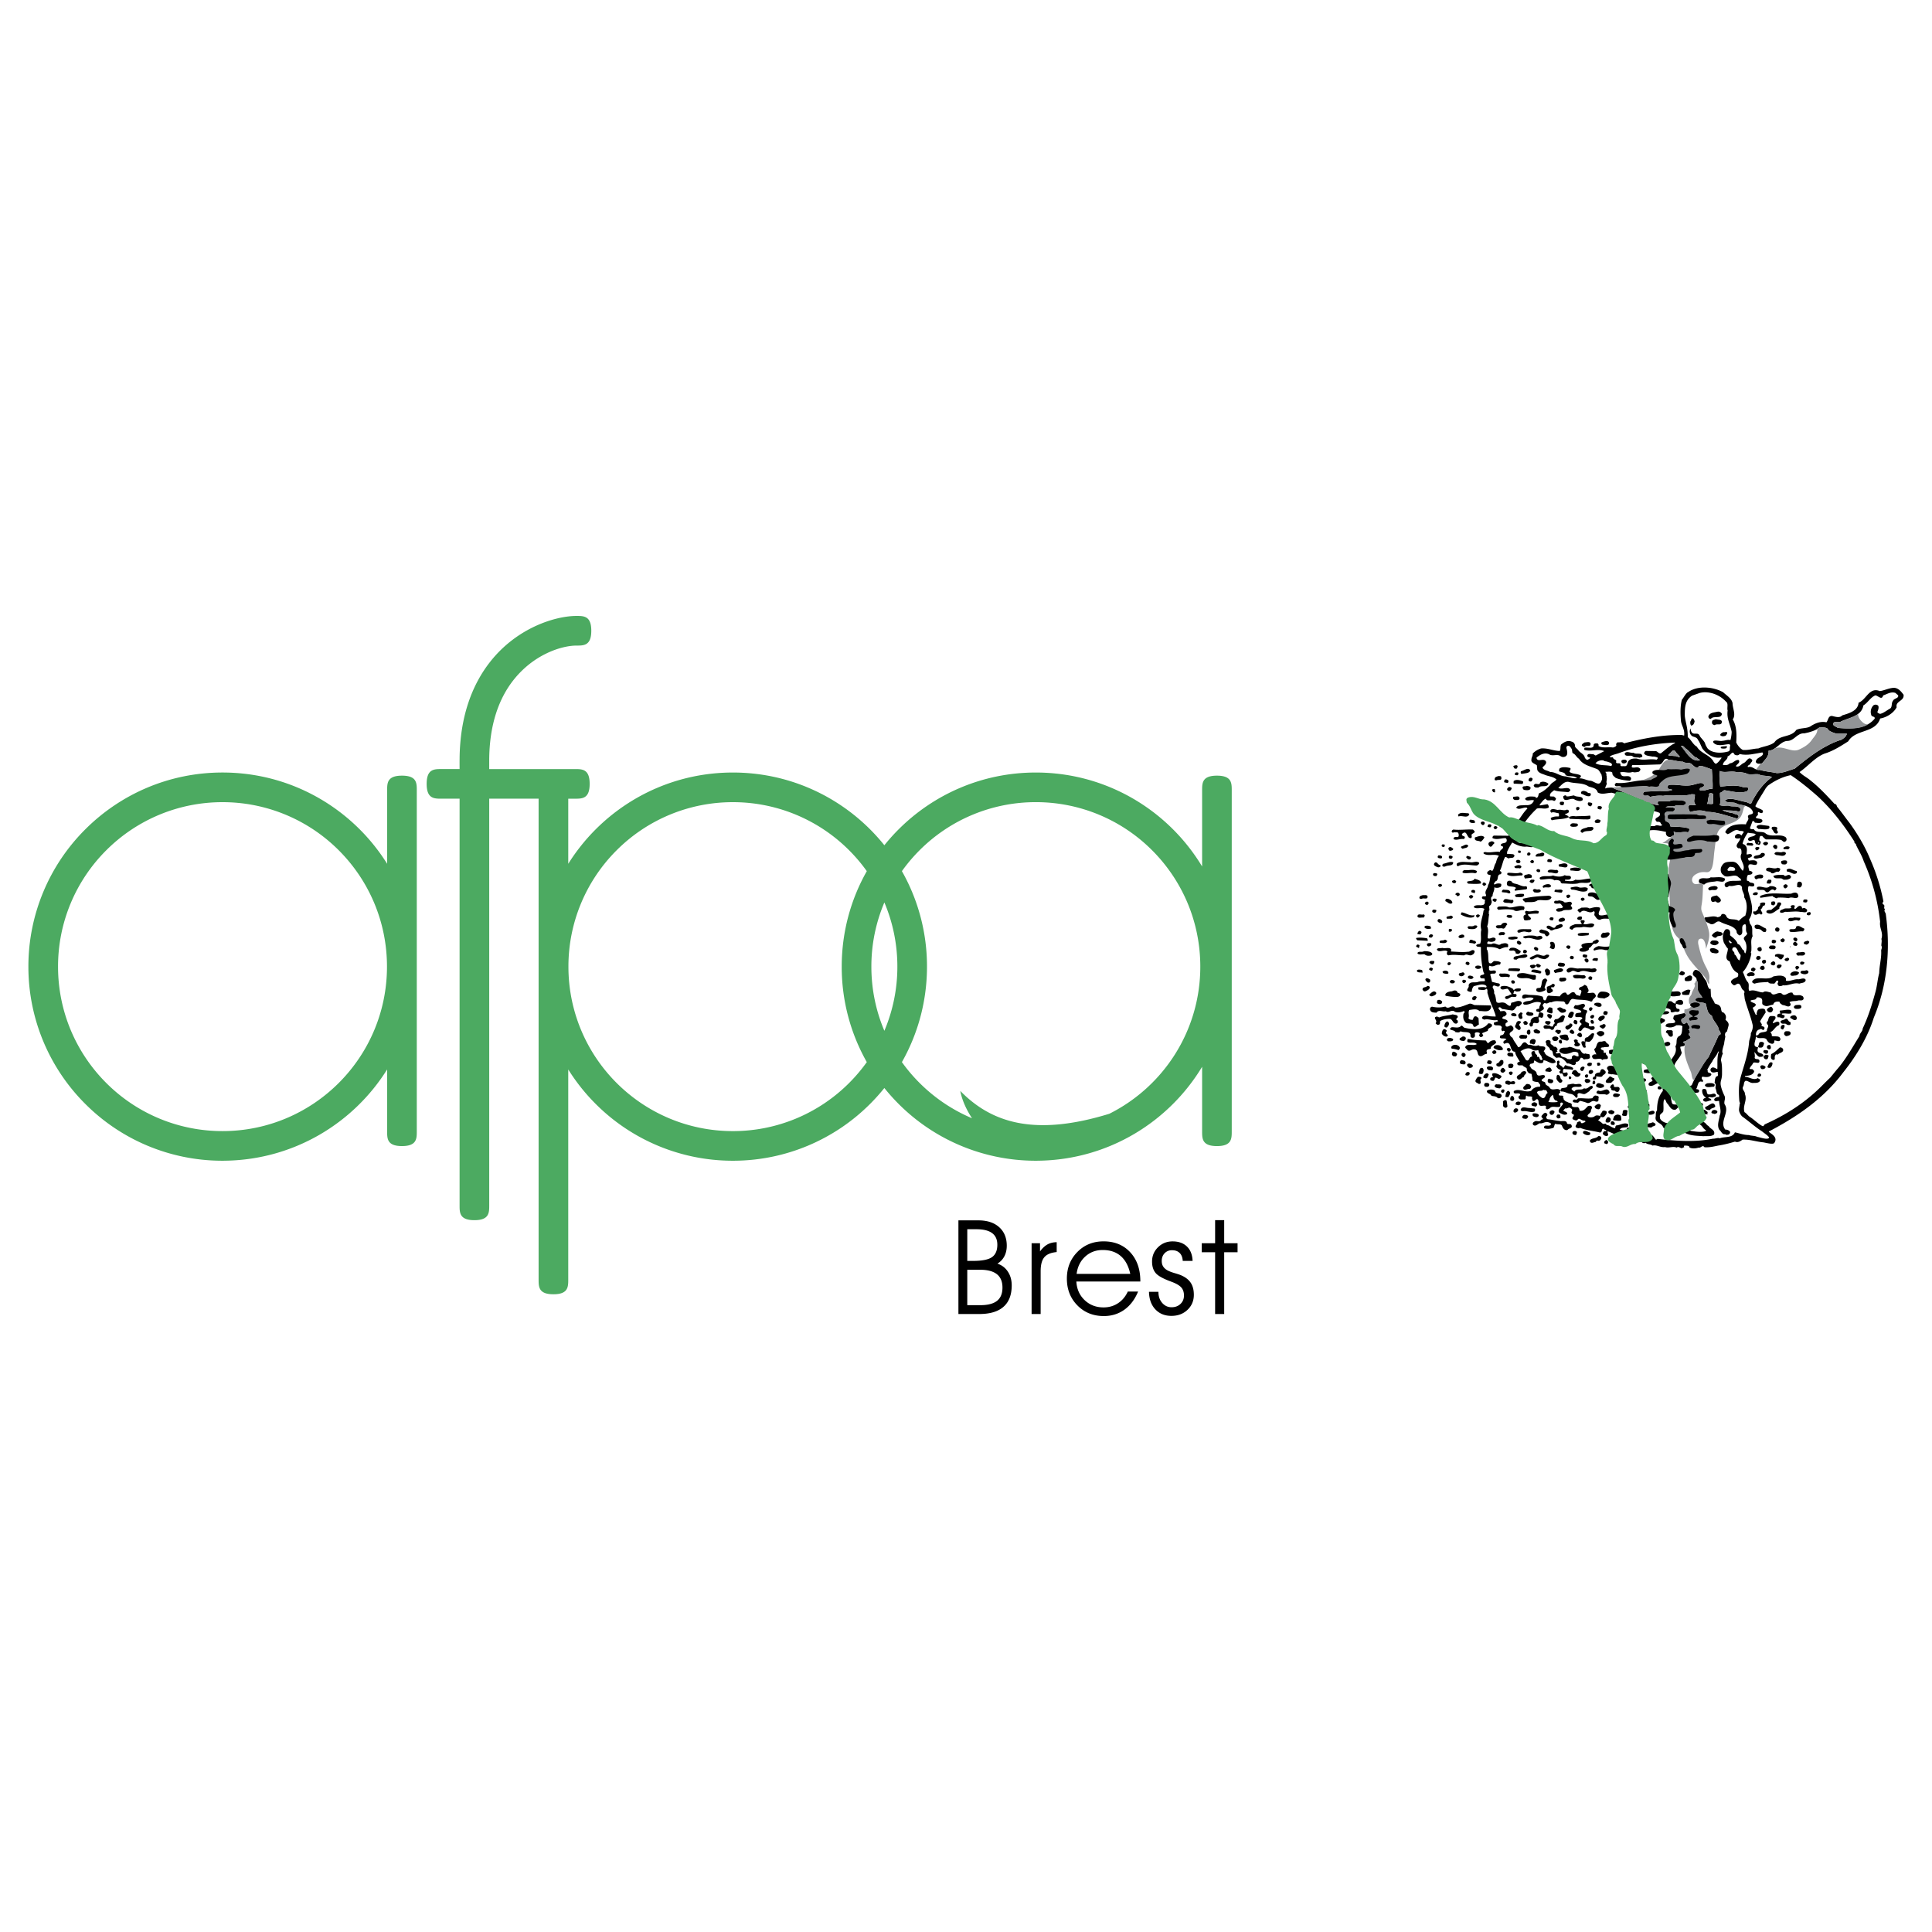
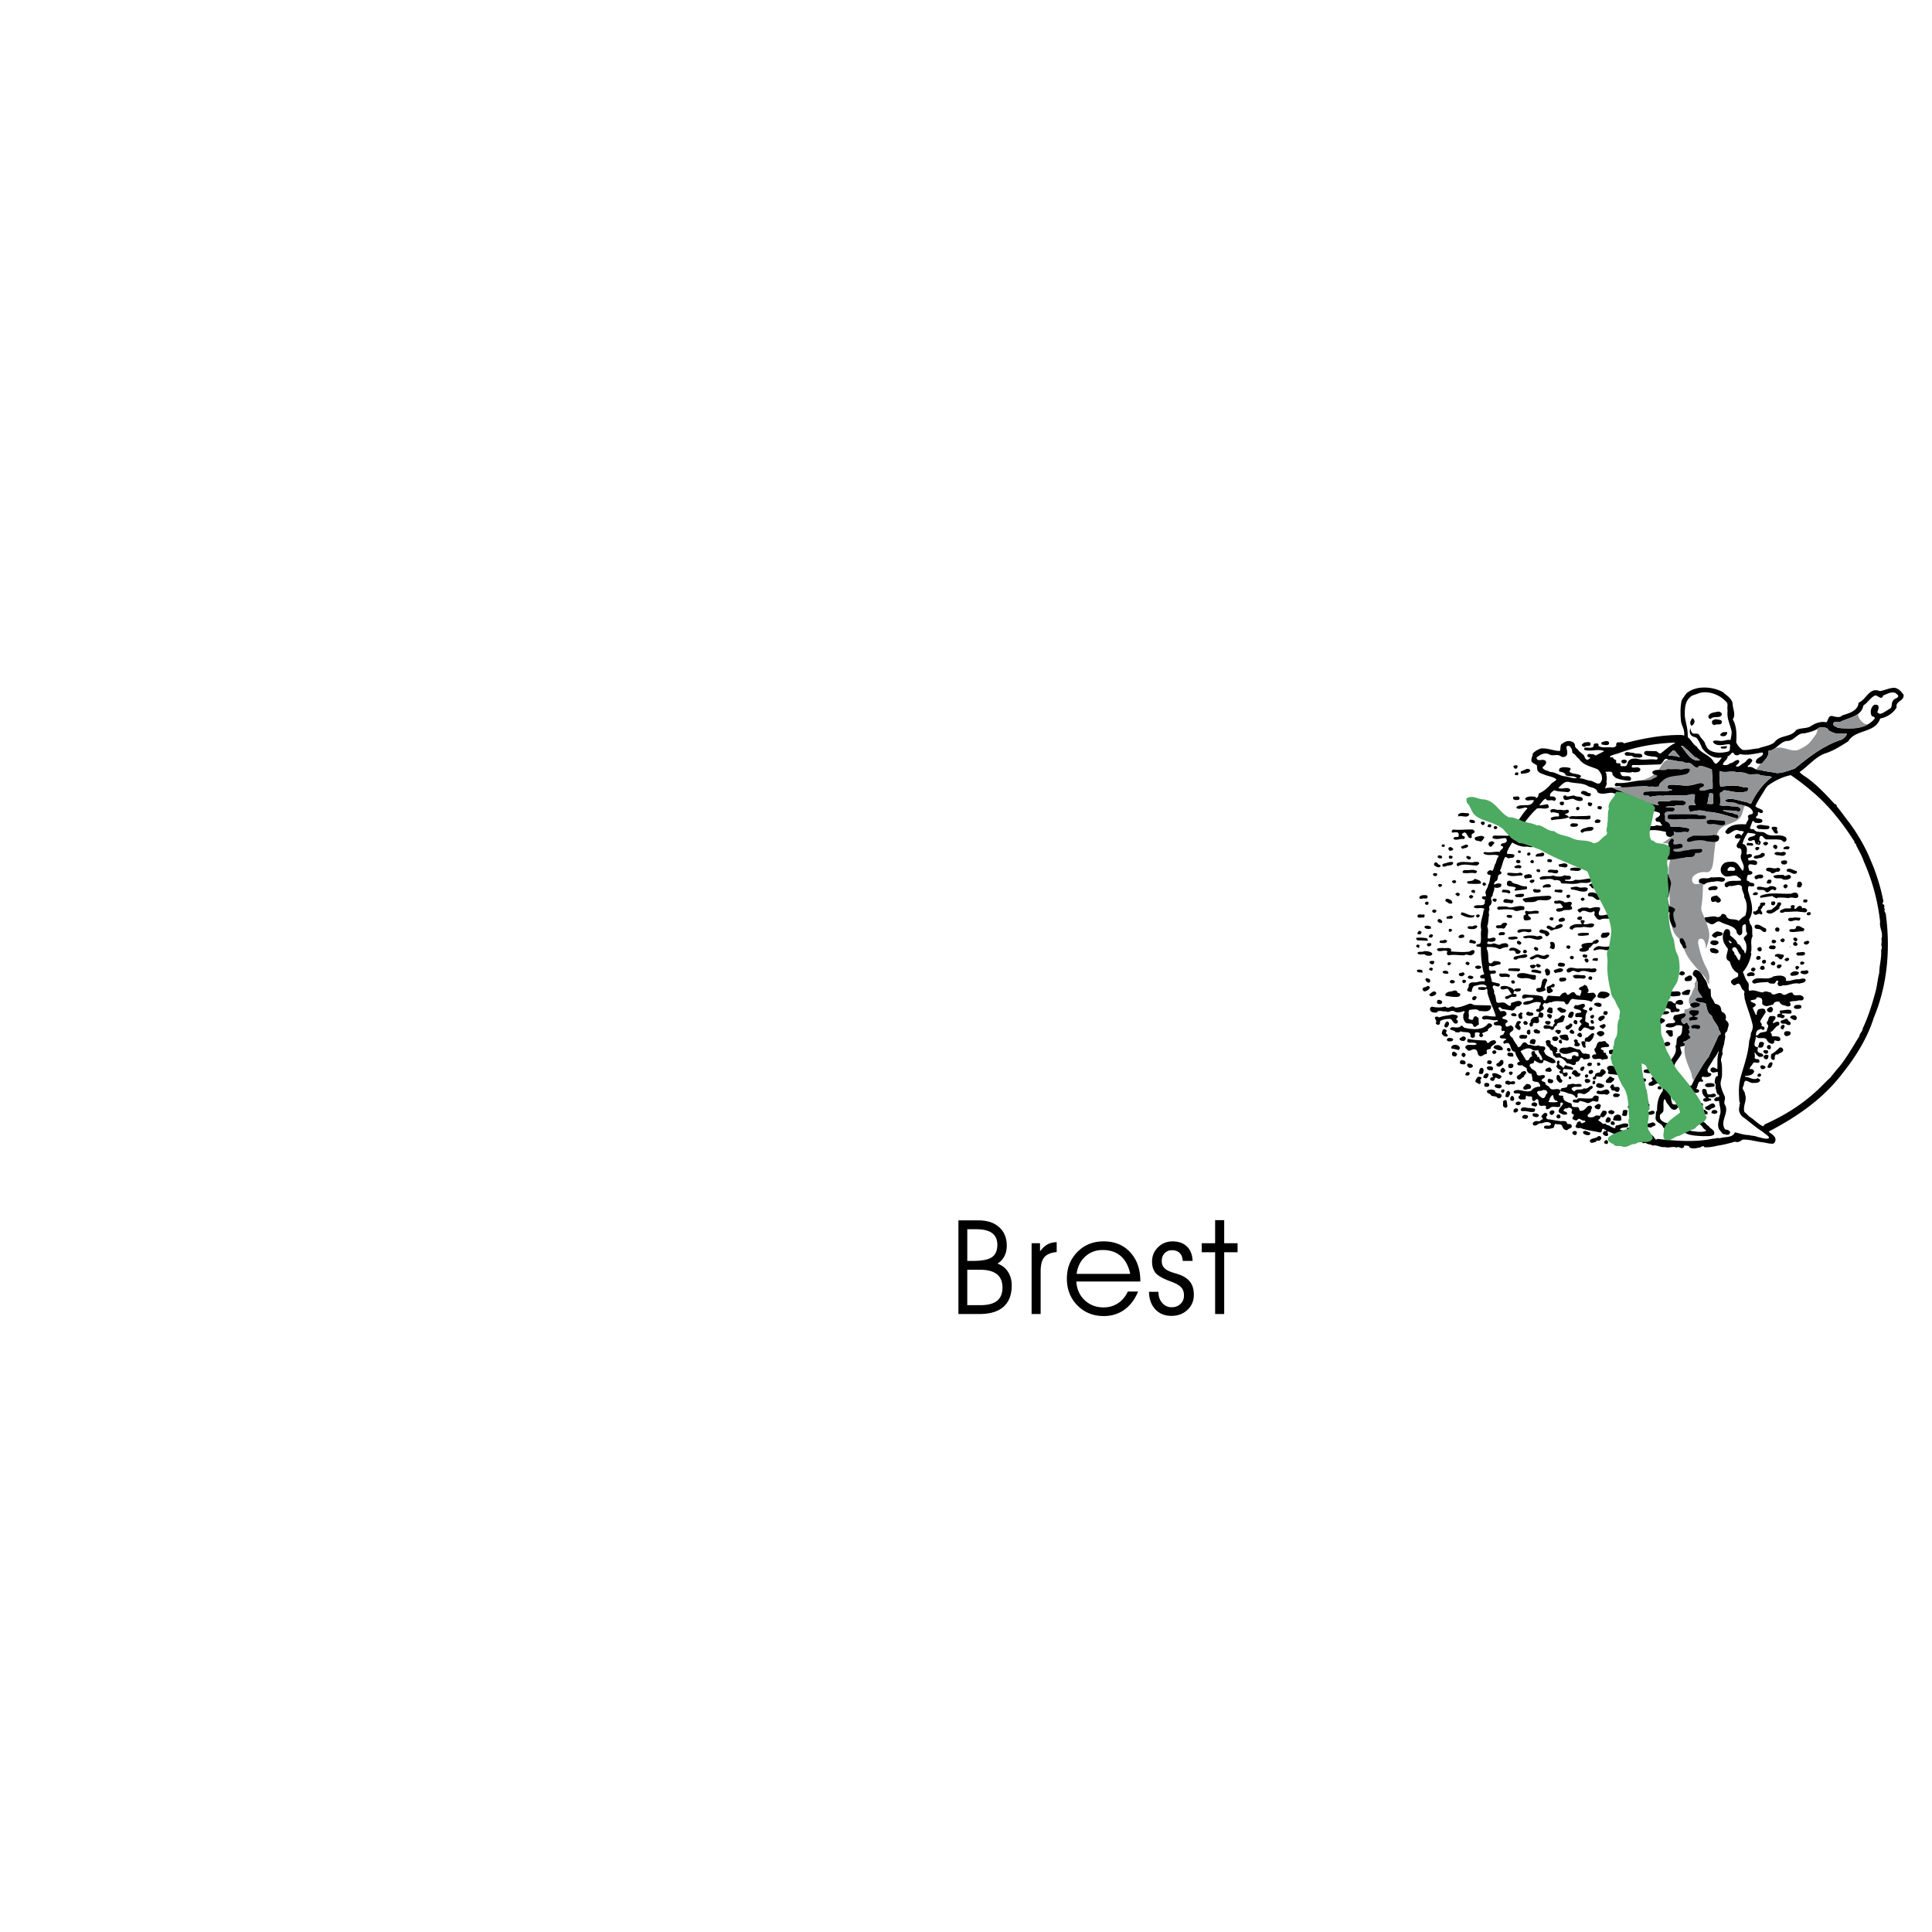
<svg xmlns="http://www.w3.org/2000/svg" width="2500" height="2500" viewBox="0 0 192.756 192.756">
  <path fill="#fff" d="M0 192.756h192.756V0H0v192.756z" />
  <path d="M97.795 126.684c.741 0 1.296.15 1.666.445s.555.738.555 1.332c0 .596-.181 1.037-.542 1.324s-.917.432-1.666.432h-1.303v-3.533h1.29zm-.372-4.043c.693 0 1.213.129 1.561.387.346.258.52.645.52 1.16 0 .578-.18.99-.539 1.24-.36.25-.991.373-1.895.373h-.564v-3.16h.917zm-1.801 8.459h2.076c1.071 0 1.881-.242 2.425-.725.545-.482.816-1.193.816-2.135 0-.525-.128-.98-.383-1.367s-.602-.652-1.041-.799c.304-.188.535-.434.693-.738.159-.305.237-.656.237-1.055 0-.773-.252-1.389-.757-1.844-.506-.453-1.194-.68-2.067-.68h-2v9.343h.001zM105.426 123.934v.984c-.572.053-.981.223-1.229.512-.247.289-.371.758-.371 1.408v4.262h-.903v-7.064h.839v.818c.232-.316.48-.549.742-.695.261-.145.569-.221.922-.225zM107.413 127.096c.094-.717.381-1.293.86-1.729.48-.436 1.062-.654 1.742-.654.737 0 1.337.201 1.8.602.462.402.78.996.951 1.781h-5.353zm6.359.734c0-1.199-.336-2.16-1.008-2.889-.673-.727-1.56-1.09-2.66-1.09-1.05 0-1.922.354-2.617 1.062-.696.707-1.045 1.594-1.045 2.654 0 1.07.35 1.961 1.047 2.67.698.711 1.578 1.066 2.641 1.066.775 0 1.456-.211 2.046-.631.589-.422 1.046-1.025 1.371-1.812h-1.026c-.231.5-.559.891-.982 1.166-.421.277-.9.414-1.437.414-.746 0-1.375-.24-1.885-.723s-.787-1.104-.829-1.863h6.385v-.024h-.001zM118.986 125.801h-.984c-.018-.342-.119-.605-.306-.789-.188-.186-.441-.277-.765-.277a.98.98 0 0 0-.735.299c-.192.201-.289.459-.289.773 0 .197.039.369.121.512.08.146.207.273.381.385.176.107.428.209.756.307.328.096.55.17.665.221.439.189.763.439.97.752s.31.711.31 1.195c0 .604-.212 1.105-.636 1.506s-.958.6-1.602.6c-.66 0-1.195-.217-1.603-.65s-.618-1.018-.636-1.75h.945v.023c0 .438.125.799.377 1.086s.562.43.934.43c.357 0 .654-.109.886-.33.232-.219.35-.5.35-.842 0-.338-.095-.609-.28-.814-.187-.205-.525-.396-1.015-.576-.794-.291-1.308-.578-1.539-.863-.233-.285-.35-.662-.35-1.135 0-.561.198-1.035.595-1.426.396-.389.88-.584 1.451-.584.604 0 1.082.17 1.434.512.351.337.54.818.565 1.435zM121.233 121.736h.905v2.299h1.334v.904h-1.334v6.161h-.905v-6.161h-1.334v-.904h1.334v-2.299zM160.541 74.126c.018.308-.472.199-.688.163-.054-.018-.145-.163-.036-.235.217-.073.652-.254.724.072zM158.692 74.181c.037.417-.434.107-.578.344-.127 0-.181-.054-.289-.127-.037-.163.145-.235.271-.326.216 0 .507-.127.596.109z" fill-rule="evenodd" clip-rule="evenodd" />
  <path d="M154.662 109.51a.39.39 0 0 0-.062.203c-.018.09-.144.145-.091.234.272.037.598.037.888 0 .019-.18-.217-.09-.29-.234a.512.512 0 0 1-.126-.381c-.037-.035-.055-.092-.108-.072-.075.076-.158.158-.211.25l-.458-.195c.041-.1.082-.199.179-.236.037-.107-.072-.182-.089-.271-.11-.09-.2 0-.31-.09-.118.158-.362.086-.515.146l-.527-.225a.966.966 0 0 1 .681-.211c.054-.055.054-.127.036-.219-.127-.072-.072-.182-.235-.254-.199-.018-.399-.035-.525-.145l-.036-.396h-.035a.414.414 0 0 0-.056-.291c-.271 0-.344-.162-.453-.361.109-.273-.29-.273-.38-.453-.198-.074-.524.09-.561-.182 0-.145.163-.182.253-.199-.163-.326-.416-.598-.472-.996-.633 0-.254-1.178-1.05-.797-.091 0-.072-.072-.127-.127.019-.182.182-.217.309-.309-.127-.217-.87.092-.58-.398.145-.018.381-.088.326-.271.055.02.072-.055.108-.072-.018-.072-.054-.109-.108-.109-.091-.053-.108.092-.163.02-.072-.072-.127-.199-.036-.326-.036-.488-.924.018-.779-.525l.398-.127c0-.09-.108-.125-.181-.109-.398.057-.779-.162-1.194-.053-.109-.055-.272-.074-.2-.254.218-.236.598-.09.888-.072l.452.018c0-.217-.144-.471-.217-.725a10.798 10.798 0 0 1-.579-1.557c-.073-.127.054-.416-.127-.49-.199.201-.526.092-.761.092-.055-.092-.073-.145-.036-.236.235-.018.524-.055.743.02.107-.037.071-.164 0-.201-.363-.234-.816 0-1.196.055a.774.774 0 0 0-.199.545c-.127.09-.29 0-.434-.057-.127-.197.197-.324.107-.561.109-.453.652-.217.941-.344.2-.072.436-.055.653-.072.09-.055-.019-.145.018-.236-.127-.09-.398.037-.453-.162-.091-.344.616-.127.326-.488a10.084 10.084 0 0 1-.254-2.5c-.145-.09-.435.036-.471-.199.091-.127.271-.109.398-.163.163-.435 0-.942.109-1.376-.182-.689.163-1.286.217-1.902.073-.055.055-.127.091-.181-.327-.218-.761.072-1.069-.181.219-.453 1.215.163 1.105-.616.018-.036.054-.054.054-.09-.126-.091-.417-.091-.308-.308.091-.163.435.072.381-.218-.199-.38.199-.615.199-.96.199-.307.181-.669.271-.996-.199-.036-.435-.072-.326-.326.09-.089.199-.18.344-.18.037.053.091.091.145.072.183-.199.163-.544.346-.779.071-.252.127-.507.307-.706-.434-.254-1.086.072-1.521-.235-.071-.127.109-.164.219-.145.453.09.94-.091 1.412-.019-.037-.181.271-.271.308-.434 0-.163-.146-.145-.236-.199 0-.381.634-.091.599-.562-.019-.072-.055-.182-.146-.182-.416 0-.869.199-1.268 0a.202.202 0 0 1 .145-.252l1.449.017c.163-.29.435-.525.508-.778-.472-.308-1.105.236-1.449-.218.126-.271.579-.019.761-.253l.904.054c.418-.506.707-1.086 1.16-1.521l-.073-.09c-.38-.055-.76.289-1.05 0 .181-.308.635-.2.979-.254.271.036.598-.054.742-.362.035-.018.055-.055.035-.108-.253-.109-.724.163-.869-.146.182-.326.707-.235 1.032-.217l.037.109c.289.017.235-.326.325-.453.435-.163.779-.489 1.106-.815.163-.271.451-.326.633-.562-.308-.289-.796-.308-1.178-.471-.271-.108-.634-.18-.741-.506l-.036-.435c-.2-.163-.616-.254-.544-.58 0-.217.163-.398.127-.597a1.96 1.96 0 0 1 .833-.507c.67-.055 1.213.235 1.865.252.127-.217.018-.416.145-.652.253-.199.616-.453 1.014-.29a.444.444 0 0 1 .362.363c-.036.235.2.326.326.489.163.271.58.38.652.742.055.109.198.309.362.182.072-.055.163-.073.182-.164-.109-.054-.29-.036-.29-.217.071-.272.38-.09.578-.145l.254.145.852-.435c-.562-.271-1.376.072-1.956-.127-.09-.036-.036-.163.019-.216.289-.073.924.18.888-.31.091-.163.271-.125.434-.107-.017.09.146.127.019.217.398.29 1.015.09 1.467.181.127-.036.308-.091.345-.217-.073-.145.036-.254.126-.308.272.036.471-.091.634.109 1.812-.472 3.804-.87 5.777-.834l.222.06c.091-.612-.279-1.019-.315-1.472-.069-.724-.074-1.49.089-2.105.163-.182.417-.697.635-.77.923-.652 2.454-.557 3.486.023.271.272.864.606.937 1.095 0 .507.363 1.142.019 1.612.397.671.397 1.503.345 2.3.144.29.362.579.651.742.543.055 1.031-.126 1.558-.144.507-.218 1.142-.254 1.593-.599.562-.797 1.666-.471 2.192-1.25.47-.235 1.122-.108 1.503-.416.416-.253.923-.471 1.503-.344.199-.217.163-.653.562-.634.308.072.761.235 1.014-.055.634-.199 1.576-.434 1.631-1.267.777-.29 1.067-1.594 2.119-1.159.452-.054.904-.308 1.412-.326.453.018.724.381.959.688.091.652-.833.616-.688 1.249-.29.562-.978 1.015-1.647 1.124-.472 1.484-2.464 1.05-3.188 2.281-.742.471-1.503.96-2.336 1.214-.96.362-1.684 1.285-2.517 1.847.307.344.76.543 1.104.851.833.652 1.666 1.539 2.39 2.336.237 0 .183.236.31.345.397.488.778 1.032 1.177 1.539.796 1.086 1.557 2.372 2.065 3.623a19.767 19.767 0 0 1 1.321 4.219c-.055.055-.145.236-.019.29.254.127-.036.344.181.489-.162.181.056.308.073.489.489 3.567.127 7.171-1.195 10.323-.616 1.975-1.757 3.838-3.043 5.451-1.938 2.59-4.526 4.383-7.352 5.867-.399.09.959.43.484 1.154-.091.219-.702.045-1.119-.031-.669-.055-1.358-.309-2.064-.271-.217.162-.471.324-.76.199-.526.162-1.105.309-1.686.398-.434.09-.87.199-1.357.162-.199-.289-.344.109-.599.037-.234.09-.67.125-.904-.02.018-.18-.29-.18-.471-.18-.182.018.072.217-.146.18-.217.236-.398-.18-.652.02-.361-.162-.797.072-1.159-.055-.471.072-.814-.254-1.249-.145-.181-.164-.525-.09-.688-.289-.09.07-.289.07-.38-.057-.67-.018-1.25-.379-1.902-.488-.126.219-.452.361-.633.508-.127 0-.218-.037-.254-.146-.036-.307.344-.252.435-.469a7.778 7.778 0 0 0-1.051-.49c-.072.162.146.326-.018.453-.182.055-.326-.018-.436-.145-.09-.127.056-.254.127-.326.073 0 .146.018.199-.02-.036-.127-.217-.09-.271-.217-.272-.018-.091.381-.38.381-.636-.164-1.396-.217-1.975-.471-.127.072-.254.037-.38-.018-.2-.182.108-.309.072-.508.107-.072.234-.145.361-.09.055.326.309.053.452.053.092-.234-.216-.107-.289-.197-.145-.037-.308-.219-.435-.092-.127.199-.308.092-.471.02-.271-.182.325-.436-.072-.545-.272-.217.181-.379-.163-.561-.199-.199-.326.072-.561 0l-.2.217c.127.127.417.109.398.344-.29.182-.543-.018-.778-.125-.271-.309.271-.617.361-.906 0-.055-.054-.072-.09-.107-.362-.037 0 .379-.308.434-.345.055-.724-.145-.942.162-.107 0-.163.109-.271.072-.254-.107.072-.307-.199-.361-.199-.018-.489.107-.58-.107-.09-.199.019-.436-.18-.545-.199 0-.236.309-.472.145-.018-.127-.091-.217-.018-.344-.181-.145-.417 0-.599-.162-.127.127.055.416-.234.396-.182-.018-.453.057-.526-.145-.126-.234.255-.217.109-.416-.199-.145-.67.127-.599-.271.509-.326 1.123.199 1.739-.037a.953.953 0 0 1 .171-.186l.527.225a.19.19 0 0 0-.119.143c.109.234.309.418.526.543.212.043.269-.094.327-.234l.458.193z" fill-rule="evenodd" clip-rule="evenodd" />
-   <path d="M160.415 76.01c.18.073.416.09.416.326l-.09.09c-.526-.127-1.088-.017-1.559-.271.163-.218.489-.345.797-.29.11.127.29.072.436.145z" fill-rule="evenodd" clip-rule="evenodd" fill="#fff" />
  <path d="M151.414 76.481c-.036.09-.056.271-.219.199-.09.036-.127-.054-.163-.109l-.053-.145c.145-.072.435-.163.435.055zM152.681 76.879c-.09.272-.525.272-.833.326-.145.018-.145-.163-.107-.253.307-.055.74-.471.94-.073zM151.485 77.096c.019.091 0 .272-.145.254-.072-.036-.235.018-.199-.127.001-.181.217-.199.344-.127z" fill-rule="evenodd" clip-rule="evenodd" />
  <path d="M181.295 79.397c1.449 1.322 2.681 2.933 3.73 4.581-.072.182.182.163.146.308.29.616.579 1.05.777 1.648a20.397 20.397 0 0 1 1.632 6.031c-.091.67.343 1.067.127 1.72.071.199-.02.471 0 .688.126.163-.037.326-.02.508.036.742-.181 1.412-.198 2.209-.164.615-.199 1.213-.362 1.83-.345 1.268-.726 2.516-1.286 3.693 0 .289-.308.471-.326.762-.688 1.086-1.395 2.389-2.264 3.35l-.652.797c-.235.217-.507.488-.761.742-1.647 1.684-3.585 2.934-5.722 3.893-.146.055-.127.291-.326.164-.453-.254-.797-.633-1.232-.906-.18-.125-.326-.361-.507-.451-.217-.652.308-1.178.037-1.812.036-.27-.327-.434-.181-.742.125-.182.034-.453.252-.58.254 0 .418.199.688.219.272-.02.58.035.742-.199.073-.199-.126-.199-.216-.289-.436.27-.833-.127-1.27-.127v-.092c.346-.018.726-.053.889-.379.071-.164-.092-.199-.146-.291l-.29-.02c.036-.234.29-.396.362-.615.218-.127.67.199.617-.234-.073-.234-.417-.037-.473-.271.056-.217-.018-.381-.018-.58.108.145.271.398.471.49.163 0 .326.018.417-.109-.036-.361-.634-.164-.58-.598 0-.092.055-.164.036-.271-.634.018-.181-.688-.217-.996.018-.018.018-.055.018-.072.236.361.743.018 1.05.289.109.236.272.436.58.453.091 0 .146-.072.199-.127v-.199c.2-.035.525.217.616-.109-.036-.451-.598-.234-.869-.344.036-.162-.055-.289-.145-.381.361-.127.471-.543.814-.67.127-.072.09-.199.09-.289-.198-.199-.434.018-.633.074-.055-.273.343-.346.235-.654-.146-.107-.29-.053-.471-.072-.291.092-.164.473-.381.598 0 .092 0 .199.072.254.2.182-.109.418-.054.633-.254.201-.707.037-.869.4l-.218.072c-.055-.236.055-.598.38-.617.182-.182.309.254.435-.055.037-.016.019-.09.019-.127-.054-.18-.416-.072-.253-.324-.073-.107-.127-.199-.182-.291.127-.27.381-.615.562-.924.071-.107-.146-.072-.036-.18-.072-.236-.417-.182-.597-.127-.2.037-.236.271-.272.434-.018.055.072.127-.018.127h-.073a11.964 11.964 0 0 1-.308-.705.605.605 0 0 0 .325-.271c-.071-.254-.435-.182-.543-.416.182-.164.543 0 .616-.326a.553.553 0 0 1 .488.107c.182.219-.072.562.218.652.308.236.616-.037.941-.037.091-.326.362-.326.634-.307.019.18.199.254.326.344.272-.018.562.309.779 0 .035-.127-.055-.217-.108-.291.217-.143.543-.09.777-.143.219-.111.58.09.635-.236-.019-.109-.036-.217-.182-.254-.271-.199-.833.145-.923-.307-.417-.146-.761.471-1.087.07-.417-.197-.833.381-1.067-.09-.254-.037-.562-.217-.798-.018-.452 0-.834-.326-1.357-.146-.163-.217.036-.615-.146-.869-.271-.289-.326-.67-.507-1.014.453-.506.742-1.195.852-1.845-.127-.128.036-.237 0-.417.036-.471-.109-.906.127-1.322-.109-.417.091-.906-.254-1.214l-.108-.436c.634-.959.126-1.974-.109-2.951.056-.145-.054-.453.218-.381.127.018.381.091.418-.109.017-.29-.326-.18-.489-.307-.037-.091-.146-.127-.236-.127a.847.847 0 0 1 .073-.562c.163-.072.434 0 .47-.252-.055-.146-.199-.163-.326-.182 0-.199-.181-.435-.018-.616.271-.146.814.29.814-.235-.163-.29-.562-.181-.833-.164l-.107-.217c.126-.109.488-.072.397-.362-.127-.163-.362-.018-.508-.036-.017-.326.146-.652-.18-.941-.056-.09-.236-.054-.218-.181.108-.38.289-.743.524-1.05.254.072.544.036.779.144-.163.345-.652.146-.779.508.019.126.127.163.235.181.146-.018.345-.181.453-.036.019.163.055.271.164.38.127-.073.217.126.343 0 .091-.127.146-.29-.053-.399a.794.794 0 0 1 .09-.452h.199c.09.127.217.253.361.344.453.019 1.069-.036 1.521.055.146.073.254.29.436.145.145-.109.126-.271.036-.399-.562-.434-1.521.073-2.064-.434-.345-.218-.906.036-1.123-.381-.146 0-.326.019-.399-.108l.272-.724c.091.018.198.073.217.181.235 0 .562.125.743-.108.163-.49-1.105-.11-.436-.653.019-.109-.036-.235.037-.307.126.035.253.163.398.09.055-.055.072-.127.072-.218-.218-.217-.58-.235-.761-.452.29-.634.706-1.214 1.05-1.812l.2-.235c.706-.507 1.43-.869 2.281-1.05.948.629 1.8 1.336 2.633 2.061z" fill-rule="evenodd" clip-rule="evenodd" fill="#fff" />
-   <path d="M149.783 77.567c.091.362-.326.181-.471.29-.071 0-.234 0-.181-.127-.018-.217.236-.253.38-.308.109.018.291-.018.272.145zM152.917 77.73c-.055.072-.055.199-.163.235-.109.019-.236-.018-.253-.126.017-.109.054-.199.163-.236a.196.196 0 0 1 .253.127zM150.489 77.875c.019.09.019.218-.108.236l-.289-.055c-.055-.108 0-.235.09-.29a.357.357 0 0 1 .307.109zM151.957 77.965c.018.11 0 .254-.127.254l-.798-.036c-.035-.108-.017-.145-.017-.254.271-.217.688-.072.942.036zM154.493 78.201c-.164.417-.707.09-1.016.38-.144-.017-.344.036-.434-.144-.055-.036 0-.127.054-.182.163-.163.507.146.562-.18.254-.182.67-.037.834.126zM152.664 78.744c-.163.145-.453.091-.636.055-.071-.091-.107-.127-.125-.218.018-.199.288-.09.415-.18.163.036.509.053.346.343zM150.834 78.617c-.036.11-.072.236-.217.29-.073.037-.163-.036-.236-.09-.054-.145.073-.236.163-.29.127-.036.199.054.29.09zM149.132 78.727c.036.108.018.18.036.307-.181.073-.254-.09-.308-.217.036-.109.181-.09.272-.09z" fill-rule="evenodd" clip-rule="evenodd" />
  <path d="M170.936 79.251c-.036.345-.018.616-.018.924-.199.109-.416-.018-.615.036.163-.253.054-.579.233-.833-.053-.054 0-.091-.017-.181.109-.109.363-.054.417.054z" fill-rule="evenodd" clip-rule="evenodd" fill="#fff" />
  <path d="M151.595 79.596c.072.217-.181.235-.344.217a.269.269 0 0 1-.271-.109c-.019-.072-.055-.181.053-.217.182.018.488-.127.562.109zM147.864 80.374c-.019.363-.362.037-.525.2l-.309-.018c-.071-.2.109-.29.254-.326.199-.037.526-.073.58.144zM149.566 81.135c.018.127-.109.163-.182.199l-1.34.018c-.09 0-.09-.09-.145-.145.271-.435.851-.072 1.214-.235.182.018.453-.072.453.163zM146.596 81.262c-.217.417-.706.054-1.086.199 0-.054-.073-.127-.019-.199.254-.272.671-.109 1.015-.127l.09.127zM147.122 81.878c0 .053.071.144.018.217-.181.036-.453.036-.544-.145.037-.054 0-.182.109-.163.163 0 .29.018.417.091zM148.118 82.131c.035.09-.073.127-.109.181-.127.036-.199-.072-.254-.145-.09-.271.434-.253.363-.036zM148.788 82.384c0 .037-.055.164-.146.164l-.217-.055c-.037-.091.036-.199.108-.253.11 0 .273-.019.255.144zM176.478 82.402c.092.073.073.2 0 .272-.326.145-.67.018-1.05.037-.037-.109-.2-.091-.163-.254.072-.145.253-.145.416-.163l.797.108zM149.403 82.548c-.055.126-.162.235-.308.163-.018-.109-.145-.127-.037-.218.091-.127.273-.072.345.055zM177.329 82.656c-.182.235.253.345-.055.508-.326.017-.29-.273-.488-.436-.055-.108-.019-.235.108-.235.164-.018.417-.018.435.163zM147.122 82.928c.054.217-.29.2-.309.399.036.108.055.325-.127.289-.361-.018-.308-.888-.814-.416-.072.235.218.18.271.307.02.073-.036.218-.163.2-.324-.037-.67.163-.94.018-.073-.127.071-.218.163-.218.107-.019.252.055.325-.072.036-.163 0-.471-.271-.381-.162-.072-.38.127-.416-.09-.019-.09.091-.181.163-.199.652.073 1.322-.037 1.956 0l.162.163zM148.1 83.543c-.073.164-.235.363-.381.435-.181-.145-.67 0-.562-.435.29-.072.725-.289.943 0zM149.059 84.177c-.163.091-.181.344-.397.29-.127-.108-.182-.217-.146-.344.072-.145.218-.145.345-.199.09.054.307.09.198.253zM176.405 84.141c-.055.145-.181.235-.344.2-.037-.091-.199-.091-.146-.218.092-.163.453-.181.49.018z" fill-rule="evenodd" clip-rule="evenodd" />
  <path d="M175.5 84.033c.018.072-.019.127-.091.127-.091-.091.072-.109.091-.127z" fill-rule="evenodd" clip-rule="evenodd" fill="#fff" />
  <path d="M174.92 84.232c.019.072-.054.144-.108.144l-.525-.035c-.072-.127.019-.254.145-.254.145.073.398-.054.488.145zM144.134 84.268c.017.073.036.218-.109.235-.072-.017-.217-.017-.181-.144-.019-.163.199-.109.29-.091zM146.487 84.376c-.055.254-.381.218-.561.309-.091-.073-.218-.109-.127-.236.218-.036.507-.344.688-.073zM177.311 84.395c.019.108.019.199-.054.29-.163.09-.29-.073-.362-.199 0-.091.072-.163.145-.2.107-.018.197.018.271.109zM178.543 84.503c.018.163-.109.254-.254.236-.145-.073-.346.09-.362-.145.143-.145.433-.218.616-.091zM175.5 84.521c.09.164-.054.254-.182.308-.108.055-.127-.072-.181-.107-.09-.236.217-.236.363-.201zM144.984 84.666c.019.163-.145.2-.308.218-.109 0-.109-.091-.163-.163-.036-.091.036-.163.108-.2.183-.054.235.091.363.145zM178.181 85.174c-.2.38-.616.126-.943.145-.054-.073-.198-.037-.198-.163.127-.308.562-.019.833-.164.145 0 .308 0 .308.182zM176.079 85.246c0 .199-.217.235-.344.344-.254-.018-.544.181-.761 0-.018-.38.599-.127.742-.471.146-.054.363-.018.363.127zM143.88 85.499c.018.236-.29.127-.398.091-.072-.055-.055-.217.055-.254.126 0 .323.019.343.163zM144.931 85.499c-.037.199-.218.236-.363.109-.036-.109-.036-.217.092-.253.089.036.252.018.271.144zM146.741 85.499c.037.127-.019.254-.146.254-.163.018-.217-.127-.307-.199.018-.308.325-.073.453-.055zM178.289 85.898c-.036.072.071.181-.036.254-.092.145-.29.09-.436.072-.09-.055-.181-.217-.072-.326.182-.054.361-.109.544 0zM144.984 86.025c.019.416-.489.271-.743.398-.071.055-.271.072-.325-.019-.036-.073 0-.163.055-.217.343-.054.67-.271 1.013-.162zM147.538 86.042c.145.146-.109.254-.182.309-.597.017-1.357-.254-1.883.072-.164-.019-.182-.235-.073-.309.381-.199.853-.09 1.269-.09.307.073.58-.144.869.018zM143.681 86.296c.055.036.055.145 0 .182-.163.127-.38 0-.543-.11-.109-.09-.091-.235.054-.326.235-.054.272.273.489.254z" fill-rule="evenodd" clip-rule="evenodd" />
  <path d="M173.108 86.695c.072.217-.217.181-.344.181-.144-.036-.416.108-.416-.127.054-.091.145-.254.29-.271.181.036.417.017.47.217z" fill-rule="evenodd" clip-rule="evenodd" fill="#fff" />
  <path d="M177.582 86.641c.073.144-.018.271-.145.343-.308-.089-.417.236-.706.127-.108-.254-.67-.09-.49-.47.346-.218.743.144 1.123-.073l.218.073zM179.284 87.075c-.308.308-.633-.127-.959-.108-.072-.037-.055-.127-.072-.2.344-.253.652.09.977.128.09.053.019.089.054.18zM147.356 86.912c0 .146-.107.235-.254.199-.397-.072-.833.073-1.158-.036-.091-.145.072-.235.182-.271.453.072.85-.146 1.23.108zM143.409 87.202c-.036.072-.036.145-.108.199-.146.018-.326 0-.326-.163 0-.072.054-.107.126-.127.109 0 .217 0 .308.091zM175.916 87.401c0 .399-.47.109-.634.326-.181 0-.252-.126-.218-.29.218-.163.525-.235.779-.144l.073.108zM178.471 87.293c.108-.019.145.09.216.144.02.236-.234.272-.38.326-.181 0-.399.054-.489-.09-.271-.127-.797.108-.887-.272.271-.145.706-.108 1.032-.108.127.235.344-.019.508 0zM147.755 88.143c-.398.073-.869.037-1.268.019-.055-.036-.182-.146-.071-.218.253-.072.579-.018.706-.271.234.09.688.144.633.47zM176.731 87.89c.018.126-.055.181-.127.271l-.308-.019c-.056-.144.036-.307.146-.38.109.019.307-.035.289.128zM145.292 87.944a.273.273 0 0 1-.108.163c-.127.036-.271-.018-.308-.127-.055-.126.108-.108.163-.163.127-.054.181.055.253.127zM179.773 88.325c-.054.108-.108.235-.254.217l-.216-.036c.017-.181-.074-.543.235-.543.235.017.272.217.235.362zM148.299 88.198c-.036.054-.127.181-.217.181-.109 0-.109-.091-.182-.127.018-.09.036-.181.126-.199.146-.018.163.09.273.145zM143.88 88.288c0 .109-.091.163-.181.2-.109.054-.128-.091-.218-.109 0-.253.29-.217.399-.091zM178.344 88.379c.036.127-.091.163-.146.235-.145.073-.255-.09-.271-.199 0-.109.127-.145.199-.199.091.018.218.054.218.163zM177.221 88.578c.036.091-.055.236-.163.272-.435-.399-.58.525-.979.018-.181-.217-.941.127-.761-.362.398-.181.923.271 1.251-.091.235-.018.47 0 .652.163zM147.176 88.94c-.019.055-.019.163-.109.181-.071-.107-.307-.018-.271-.217.036-.181.397-.145.38.036zM175.374 89.14c0 .09-.092.181-.183.163-.127.018-.198.018-.308-.054 0-.182.181-.218.308-.236.074.036.218 0 .183.127zM179.393 89.285c.037.055.019.127.019.199-.254.271-.615-.072-.959.126-.326-.054-.743-.072-1.088-.054-.127.163-.271-.036-.416-.054l-.108-.109-1.195.181c-.071-.036-.018-.126-.036-.181.961-.434 2.047-.163 3.115-.235.198-.109.595-.199.668.127zM145.617 89.158c.092.163-.126.307-.288.217.018-.054-.037-.09-.073-.109h-.054c0-.199.308-.271.415-.108zM142.431 89.448c0 .362-.416.09-.579.235-.091 0-.254 0-.236-.127.019-.199.218-.199.345-.253.162.036.416-.073.47.145zM146.995 89.465c-.072.073-.109.182-.217.165-.129.036-.146-.055-.199-.127-.056-.109.07-.127.126-.199.145-.019.235.035.29.161zM144.785 89.828c.036.072.234.271 0 .326-.235.054-.361-.163-.562-.235a.184.184 0 0 1 .072-.236c.2-.054.346.072.49.145zM180.316 89.792c.036.127-.036.235-.144.253l-.254-.036c-.019-.109-.019-.236.108-.272.11.018.201-.036.29.055zM177.111 90.045c.036.127-.054.236-.181.289-.055-.036-.199-.017-.199-.108-.019-.072-.035-.199.036-.271.09 0 .308-.091.344.09zM142.538 90.099c-.017.073-.071.182-.161.182-.109 0-.146-.055-.218-.127 0-.181.326-.308.379-.055zM177.709 90.208c-.054.163-.218.236-.182.453-.416.217-.796.707-1.267.38-.036-.036-.02-.09-.02-.145.127-.145.328-.091.49-.126.217-.218.579-.363.615-.707.129-.054.383-.072.364.145zM176.079 90.063c.091.109 0 .181-.036.29-.253-.019-.162.271-.362.344-.054.235.344.398.019.561-.235-.289-.508.236-.742-.108-.073-.072-.056-.199.036-.236.198.091.289-.126.416-.235-.108-.235.308-.272.181-.525.126-.127.325-.127.488-.091zM179.066 90.371c.02.109-.161.308.056.308.182-.091.326-.436.615-.235l.091.217c.036-.108.199-.073.271-.054.091.09.199.108.199.198-.036.363-.416.146-.652.182-.489-.109-1.031.018-1.54-.018-.144.054-.324.162-.506.054-.073-.253.235-.253.362-.344.235-.109.561.018.779-.109-.091-.036-.056-.09-.091-.145.056-.127.309-.163.416-.054zM143.301 90.805a.256.256 0 0 1-.146.272c-.127-.019-.289-.037-.254-.2.019-.18.29-.126.4-.072zM180.643 91.15c.036.108-.09.127-.144.181-.092-.037-.29 0-.219-.181-.035-.127.109-.091.182-.145.091-.036.236.036.181.145zM147.066 91.313c.127.036-.036.091 0 .163-.434.199-.924-.036-1.303-.218-.019-.108.018-.163.072-.235.418.055.778.381 1.231.29zM142.159 91.349c-.055.072-.055.199-.162.199-.2-.036-.509.109-.58-.127.054-.343.416-.09.634-.199l.108.127zM147.646 91.331c-.018.109-.182.272-.29.199-.054-.073-.127-.126-.072-.217.109-.109.272-.109.362.018zM144.948 91.457c.018.11-.092.218-.199.2h-.398c-.145-.308.254-.2.38-.308.109 0 .125.055.217.108zM179.61 91.567c.036.126-.035.289-.199.289-.379-.199-.76.29-1.014-.09.055-.31.416-.127.616-.236l.597.037zM143.897 91.947c-.037.054 0 .109-.09.144-.145 0-.326-.054-.381-.198.018-.363.434-.163.471.054zM176.225 92.726c-.019.09.017.199-.091.253-.29.072-.362-.236-.597-.272-.146-.054-.346.019-.454-.144-.036-.073-.036-.146 0-.236.363-.236.725.181 1.068.29l.074.109zM147.393 92.454c-.144.308-.561.253-.869.217-.018-.036-.163-.108-.071-.181v-.054c.197-.073.488.054.65-.109.109 0 .29-.018.29.127zM142.757 92.454c-.036.054.036.109.018.181-.197.072-.488.072-.651-.091 0-.054.036-.09.018-.144a.73.73 0 0 1 .615.054zM179.991 92.635c.072.127-.019.199-.108.29-.453-.036-.924.144-1.322.018 0-.073-.073-.145 0-.2.199-.125.634.109.634-.289.288-.2.542.109.796.181zM177.527 92.762c.019.09-.054.127-.09.181-.163.018-.308 0-.326-.181-.018-.127.072-.236.218-.236.109.018.253.109.198.236zM144.856 92.834c-.035.127-.197.145-.307.109.018-.109-.055-.217.072-.272.109 0 .291.018.235.163zM141.833 92.997c-.036.109-.09.29-.254.217l-.162-.019c0-.127.071-.271.198-.326.11.02.163.056.218.128zM142.975 93.323c-.037.091-.091.254-.218.217-.091.019-.146-.017-.199-.072-.02-.146.092-.182.163-.254.108 0 .217.018.254.109zM146.09 93.359c-.019.073.036.109-.055.164-.127.036-.326.126-.489.017-.036-.036 0-.09-.019-.144.146-.145.472-.236.563-.037zM142.377 93.612c.036.091.108.163.054.254l-1.032-.054c-.036-.091-.163-.127-.091-.235.362-.054.707-.018 1.069.035zM179.32 93.703c.019.109-.071.235-.163.235-.107-.072-.288-.144-.217-.326.11-.126.344-.072.38.091zM178.07 93.74c0 .109-.071.253-.198.272-.127-.019-.217-.074-.235-.2 0-.127.127-.109.181-.181.125-.054.162.09.252.109zM144.387 93.866c-.054.326-.526.218-.742.181-.091-.326.345-.145.489-.289.107-.018.162.072.253.108zM147.266 93.975c.019.127-.108.145-.163.199-.144-.09-.324-.072-.489-.109-.054-.108.02-.144.02-.253.199-.163.343.09.543.054a.173.173 0 0 0 .089.109zM177.202 93.866c.019.218-.182.29-.362.218-.091-.019-.072-.127-.072-.218.089-.181.343-.091.434 0z" fill-rule="evenodd" clip-rule="evenodd" />
  <path d="M172.765 94.012v.072c-.181.09-.253-.127-.307-.254.144 0 .199.127.307.182z" fill-rule="evenodd" clip-rule="evenodd" fill="#fff" />
  <path d="M180.516 93.975a.347.347 0 0 1-.307.272c-.073-.037-.2-.019-.236-.127-.018-.218.2-.182.308-.254.109-.017.181.018.235.109zM179.339 94.156c0 .091-.035.199-.145.217-.108-.018-.308-.018-.289-.199-.036-.09.09-.145.108-.199.181-.037.236.109.326.181zM142.774 94.12c.092.127-.054.29-.181.29-.108.035-.146-.018-.199-.073-.126-.235.2-.29.38-.217zM141.634 94.373c-.091.019.036.218-.127.2-.055-.073-.343-.091-.162-.272.072-.127.27-.036.289.072zM177.147 94.555c-.072.216-.271.127-.471.144-.072-.054-.234-.072-.182-.217.092-.054.074-.163.201-.145.181 0 .507-.054.452.218zM178.669 94.445l-.09.055c-.018-.055.054-.108.09-.055zM175.753 94.663c.073.146-.072.254-.18.271-.164-.053-.272-.145-.219-.326.092-.144.417-.18.399.055z" fill-rule="evenodd" clip-rule="evenodd" />
  <path d="M173.635 95.243c.09.181-.054.38-.073.579-.271-.072-.253-.471-.524-.615.091-.309-.362-.309-.163-.634.055-.055.145-.073.234-.073.289.163.272.544.526.743z" fill-rule="evenodd" clip-rule="evenodd" fill="#fff" />
  <path d="M144.785 94.735l-.018.199c.542.019 1.141.091 1.701.019.218.037.417-.326.653-.072a.378.378 0 0 1-.236.38c-.29.181-.525-.165-.796.054-.562 0-1.015-.108-1.559 0-.181-.018-.217-.218-.127-.362l.02-.019c-.29-.271-.906.201-1.069-.216.109-.182.362-.091.543-.145.309.09.744-.109.888.162zM142.901 95.152c0 .145-.162.199-.29.199-.198.019-.344-.018-.488-.144-.218-.019-.598.108-.706-.11.09-.252.471-.053.651-.199.309 0 .706.019.833.254zM180.1 95.097c-.036.363-.453.182-.688.254-.091-.018-.127-.072-.182-.144-.054-.146.091-.146.163-.2.253.054.562-.145.707.09zM177.963 95.261c.055.181-.108.308-.199.435-.272.126-.326-.326-.634-.254-.091-.072-.019-.235.091-.235.253-.091.488.036.742.054zM175.627 95.677c-.09.073-.253.127-.362.037-.073-.073-.073-.163 0-.254.144-.199.506-.036.362.217zM178.471 95.768c-.073.145-.254.163-.381.054-.127-.181.108-.199.217-.271.109 0 .272.09.164.217zM176.188 95.895c.037.09-.036.216-.145.236-.181.036-.235-.072-.253-.2.018-.163.38-.272.398-.036zM143.101 95.895a.343.343 0 0 1-.126.308c-.182.035-.254-.055-.363-.163.018-.236.326-.163.489-.145zM177.111 96.184c-.072.199-.308.146-.415.037-.092-.199.144-.272.234-.326.128.054.217.126.181.289zM180.027 96.021c-.019.199-.199.271-.381.199-.054-.09-.071-.162 0-.236.11-.089.273-.035.381.037zM146.613 96.111c.02.092-.09.182-.161.199-.073-.072-.272-.072-.219-.217 0-.216.38-.144.38.018zM144.768 96.148c-.073.09-.2.254-.327.09-.072-.035 0-.071-.017-.127.035-.162.361-.144.344.037zM177.745 96.311c.019.164-.126.217-.218.309-.144.018-.217-.055-.253-.163-.018-.146.109-.198.217-.235.073.053.218-.038.254.089zM147.792 96.456c-.02.198-.2.198-.345.218-.108-.02-.271-.055-.271-.199.073-.2.507-.164.616-.019zM176.062 96.546c.018.128-.091.218-.218.218-.108-.018-.199-.035-.254-.145.019-.109.091-.254.218-.254.181-.054.216.11.254.181zM179.52 96.527c-.108.092-.127.236-.307.201-.056-.109-.146-.201-.037-.309.108-.108.307-.017.344.108zM142.975 96.654c-.073.057-.037.219-.182.199-.072-.035-.29-.09-.182-.217.091-.144.255-.109.364.018zM175.155 96.654c0 .127-.108.236-.217.291-.091-.055-.254-.055-.234-.199 0-.145.126-.182.234-.219.092-.017.126.11.217.127zM141.924 96.963v.09c-.163-.072-.525.037-.562-.199.055-.18.362-.107.525-.072l.037.181zM180.426 96.945c.019.18-.163.217-.29.252a.785.785 0 0 1-.489-.125c-.054-.344.381-.145.544-.271.108 0 .216.053.235.144zM144.495 97.125c-.145.055-.361.02-.506-.035l-.073-.127c.145-.199.67-.145.579.162zM179.483 97.018c0 .199-.18.254-.308.307-.181-.018-.507.146-.561-.127.11-.29.599-.38.869-.18zM175.064 97.162c.019.344-.38.127-.543.254-.108-.018-.235-.055-.235-.182.109-.254.615-.343.778-.072zM146.143 97.162c-.071.127-.18.254-.379.236-.091-.02-.2-.055-.218-.164 0-.199.235-.145.362-.217.127-.037.146.073.235.145zM147.013 97.506c-.054.127-.163.182-.308.164-.092-.02-.199-.037-.253-.127-.036-.346.524-.182.561-.037zM178.181 97.615v.234c.452.092.833-.199 1.268-.145.217-.018.579-.199.705.055-.018.326-.416.289-.634.381-.597-.146-1.049.234-1.647.162-.108.092-.253.072-.398.072-.09-.107-.181-.217-.09-.344.054-.037.018-.109.035-.162-.253-.145-.235.234-.435.271-.217-.02-.471.035-.579-.164-.435.037-.941.018-1.341.164-.107-.02-.217-.072-.253-.164 0-.162.182-.252.326-.326.598-.145 1.322.146 1.793-.234.398-.071 1.012-.198 1.25.2zM142.685 97.76c0 .072.036.217-.107.271-.2.037-.273-.145-.363-.254-.02-.289.379-.162.47-.017zM146.27 97.922c-.053.092-.216.254-.325.109-.072-.109-.072-.182.019-.271.142-.018.306 0 .306.162zM145.166 97.922c-.037.146-.163.219-.326.182-.109.018-.163-.09-.199-.145.019-.09.072-.127.145-.182.18-.017.271.02.38.145zM142.649 98.502c0 .219-.272.326-.436.398-.163.037-.236-.072-.29-.18.018-.291.344-.164.471-.346.109-.017.236.021.255.128zM145.69 99.174c.019.197-.108.252-.271.289-.38.018-.76-.037-1.178-.109-.035-.018 0-.09-.054-.09.072-.291.435-.344.688-.363.163-.09.38-.127.507.02-.018.161.218.143.308.253zM143.301 99.064c-.019.217-.236.254-.381.326-.146.035-.29-.02-.326-.164.163-.126.489-.525.707-.162z" fill-rule="evenodd" clip-rule="evenodd" />
  <path d="M173.852 111.414c.659.471 1.269 1.033 1.956 1.469.108.107.756.516.684.641-.145.236-.974-.08-1.173-.098-.235-.127-.579-.092-.833-.182-.507 0-.96-.182-1.394-.271-.254.598-1.015.398-1.522.598-.181-.09-.434.055-.67.035-1.757.381-3.767.217-5.542.02-.036.055-.126.09-.181.055-.199-.254-.325-.562-.742-.545-.091-.145-.145-.436-.363-.416-.271.09-.687-.109-.869.164l.037.27c-.562-.107-1.087-.344-1.629-.434.144-.416.977-.02.832-.562-.398-.217-.778.109-1.194.127a.302.302 0 0 0-.091.273c-.326 0-.544-.309-.889-.326-.017-.254-.271 0-.397-.146-.127-.127-.309-.234-.436-.344.163-.053.272-.254.29-.379.036.145.236.107.326.053.127-.162.308-.307.236-.523-.109-.074-.29-.127-.417-.037-.055.164-.235.289-.218.49-.163-.055-.397-.109-.544.018-.144.125-.434.145-.633.072-.308-.219.343-.363.253-.689.055-.107.163-.234.055-.361-.071-.109-.235-.053-.345-.037-.253.236-.434.562-.851.453 0-.127-.055-.271-.163-.344-.217-.018-.525.055-.615-.145.072-.326-.308-.236-.435-.381-.182-.018-.309-.162-.398-.309l.055-.035c-.127-.018-.055-.182-.073-.236-.127-.109-.507.055-.435-.217l.163-.162c-.108-.037 0-.109 0-.164-.29-.379-.778.107-1.068-.271-.073-.234-.452-.217-.436-.488-.072-.182-.326-.092-.38-.289.091-.199.435-.199.308-.453-.234-.182-.651.217-.797-.182-.018-.381-.543-.361-.614-.688-.146-.055-.073-.201-.02-.291.146-.035.436-.055.363-.271 0-.035.036-.055.054-.072.253.127.507.361.797.234.109-.053.072-.162.109-.254.434.02.815.51 1.213.184-.109-.418-.58-.436-.834-.652-.126-.037-.216-.199-.289-.291.073-.053-.073-.09-.073-.145.091-.145.236-.271.109-.416-.182-.127-.489-.018-.652-.182-.29.145-.543.018-.813-.055-.327.127-.346-.379-.671-.199-.182.109-.253.453-.525.453-.199-.361-.416-.58-.562-.941-.125-.072-.252-.199-.288-.344-.038-.291.488-.291.362-.652 0-.127-.146-.145-.218-.254-.163.035-.344.199-.507.109-.073-.074-.055-.236-.037-.291.073-.09.127-.072.2-.162 0-.381-.798-.164-.436-.525.146.018.254-.127.326-.217.019-.182-.108-.271-.235-.344l-.398.035c-.018-.162-.199-.199-.163-.361.235-.145.271.182.471.145l.888.145c.271-.055.289-.289.488-.434.2.072.309-.092.436-.219.091-.09 0-.217-.091-.271-.345-.127-.579.109-.887.127-.127.09 0 .309-.199.326-.272-.072-.326-.289-.616-.326-.272-.055-.453.109-.688-.037-.091-.307-.071-.633-.254-.904.056-.182-.054-.416-.145-.598.019-.072.073-.182.164-.164.181.02.452.236.561-.035.019-.236-.254-.164-.397-.236l-.381-.09-.182-.742c.146-.199.616.09.562-.326-.2-.199-.599.127-.689-.199.036-.108-.072-.289.091-.344.362.198.616-.164.978-.109.091-.055.091-.145.091-.234-.218-.127-.38-.109-.633-.127-.2.072-.236.326-.49.199l-.054-.072c-.091-.453 0-.833-.164-1.269h-.035v-.253c.435-.018.887 0 1.268.217.253-.072.489-.235.797-.199.127-.072.036-.163.072-.253-.181-.235-.453-.127-.688-.091-.308.308-.615-.218-.978.036l-.398-.018c-.055-.09-.019-.253.127-.253a.72.72 0 0 0 .634-.072c.018-.074.091-.164.018-.237-.253-.216-.507.128-.76-.017-.019-.399.126-.779-.056-1.178.146-.344.109-.797.2-1.176-.091-.091.018-.309-.055-.363.146-.018.055-.217.072-.326-.126-.163.2-.235.182-.398.199-.272-.218-.544.145-.761-.019-.29.218-.543.164-.869a.75.75 0 0 0 .65-.054.326.326 0 0 0 .037-.29c-.199-.073-.489-.054-.651.072-.163-.109.054-.217.071-.326.398-.072.091-.688.525-.706.072-.036.145-.217.018-.272l-.09-.072c.235-.435.271-.942.525-1.377.127-.018.217.091.325.145.2-.109.472.018.579-.199.091-.181-.107-.235-.234-.235-.145 0-.345-.054-.472 0v-.218c.127-.343.309-.616.508-.94.416.235.852.435 1.341.416.271-.054.797.235.923-.181 0-.308-.398-.109-.562-.253-.417.019-1.051.271-1.286-.218-.071-.018-.181.036-.218-.072.635-1.141 1.305-2.19 2.266-3.079.416-.108.813.127 1.194-.108-.019-.145-.035-.254-.146-.326l-.76.126v-.108c.217-.218.325-.453.597-.58.127.362.562.036.816.235.09 0 .162-.072.181-.163.091-.108-.127-.199-.163-.271l-.397-.019c-.092-.307.217-.452.397-.615.416.163.924.127 1.394.199.091-.054.236-.127.219-.235-.219-.398-.815.018-1.196-.199.29-.235.58-.671 1.033-.598.688.199 1.412.054 2.01.471.362.108.779.163.887.579.436.272.906.036 1.413.036 1.249.29 2.263 1.214 3.478 1.558.361.254.869.254 1.286.453.253.507-.779.398-.272.887.181-.017.38 0 .398.217l.146.091c-.2.235-.472-.091-.743.108-.435.073-1.141-.144-1.376.436-.036.144.127.18.181.253.218 0 .381-.145.525-.217.598-.146 1.231 0 1.792.127a.369.369 0 0 0 .29.488c.2.054.309-.108.471-.162.127-.11-.018-.218 0-.363.436.217.942-.054 1.413.073.108-.073.218-.291.072-.399-.561-.163-1.195-.146-1.811-.182a.547.547 0 0 0-.361-.487c-.327-.073-.055-.508-.236-.707.09-.598 1.05.036 1.032-.616-.271-.145-.633-.109-.923-.109.271-.181.688-.018.995-.163.362-.09.87.127 1.051-.253-.037-.218-.29-.235-.471-.29-.435.036-.852-.091-1.196.109h-1.068c-.145.054-.071.217-.09.29l.144.108c-.832-.072-1.755-.543-2.57-.888-.616-.253-1.25-.543-1.902-.76-.181-.199-.524-.09-.777-.09a.166.166 0 0 1-.127.054c-.036-.2.234-.435.107-.598 0-.163.073-.362.02-.507.054-.072-.073-.217 0-.326-.036-.072-.109-.144-.109-.235.199.036.543-.091.688.108-.055.236.198.381.325.507.435.182.942.254 1.395.29a.236.236 0 0 0 .127-.29c-.235-.398-.869.091-1.013-.398l-.074-.145c.435-.127.815.127 1.25-.054.198.09.435.018.634-.018.091-.072.235-.254.073-.344-.218-.199-.509 0-.779-.091 0-.091-.019-.235.108-.235.852.018 1.775-.036 2.607-.055.471.019.436-.869.96-.453.526 0 .906.182 1.432.182.235.199.615.019.851.235.181.145.398.417.67.344.036-.272.29-.109.453-.126.308.108.616.199.905.325.019.58.108 1.305.071 1.92-.451-.018-.85.29-1.267.145-.127-.398.58-.199.381-.616-.271-.235-.671 0-.996.055-.833.253-1.647-.073-2.517.036-.055.108-.2.254-.055.344.127.109.308.054.434.146-.344.163-.869.107-1.23.107l-1.541.073c-.144.09-.198.254-.071.38.218.073.488-.09.598.145.435-.091.887-.163 1.322-.108.923-.182 1.956.108 2.843-.163l.326.017c.054.362-.236.743.109 1.033-.236.127-.744-.164-.744.253.037.163.037.398.218.472.453-.163 1.123-.237 1.594-.019 1.069.019 2.029.399 3.025.67.107-.036.18-.145.161-.235-.071-.236-.379-.163-.523-.29-.363-.073-.779-.126-1.087-.326.507.091 1.123 0 1.61.163.129-.019.164-.109.219-.181-.146-.525-.815-.235-1.196-.417-.325-.018-.597.055-.905-.054.146-.38 0-.797.036-1.232.163-.018.272-.181.417-.253.742.09 1.559.38 2.3.09.056-.09.128-.181.091-.308-.162-.163-.381-.036-.579-.108-.706-.235-1.503-.091-2.209-.036a8.674 8.674 0 0 1-.073-1.557c.561.235 1.087-.046 1.703.117.234-.036.706.054.904.091.326.253.942.045 1.358.135.182.181 1.052.109 1.269.272-1.041.724-1.775 1.956-2.082 2.644-.2.018-.382-.163-.6-.182-.634-.108-1.34-.453-1.955-.199-.09.036 0 .091 0 .145.344.217.869.018 1.178.271.524.145 1.214.145 1.503.67.271.525-.525.218-.436.652.146.254-.181.453-.199.707-.778-.037-1.684-.019-2.063.742 0 .146.127.127.199.235.397-.053.742-.615 1.194-.326.163.019.362-.017.453.11l-.254.362c-.071-.146-.272-.199-.416-.146-.09.037-.2.127-.217.218-.037.181.127.217.252.217.108.019.164-.036.272-.018-.019.363-.651.707-.182.996.344-.054.309.29.309.526-.326.615.508 1.104.127 1.72-.325-.308-.453-.906-1.051-.906-.361.018-.76-.018-.978.327a.747.747 0 0 0-.127.725c.073.199.218.253.345.38.506.181 1.049-.29 1.411.145a.45.45 0 0 1 .254.29c-.544.108-1.141-.091-1.593.271-.109.127-.072.29.036.381.181.108.271-.127.416-.109.417.109 1.032-.363 1.214.145-.037.38.271.652.217.996.326.525.308 1.231.109 1.829-.236.127-.453.326-.653.525-.397-.307-1.086.036-1.267-.543-.092-.127-.345-.236-.472-.073-.054.199-.217.199-.362.254-.416-.199-.834 0-1.23 0-.091.055-.145.163-.091.254.108.253.397.271.598.416.47.145.562-.436 1.015-.199.524.308 1.304.326 1.594.906-.02.198.126.343.29.434.614-.145-.074-1.014.579-1.123.162.254-.036.634.181.887.054.29-.526.345-.254.725.235.362.254.887.073 1.304-.146-.072-.056-.327-.236-.345-.181-.216-.234-.524-.525-.597-.127-.399-.471-.615-.761-.869 0-.146.037-.308-.036-.453-.072-.163-.29-.199-.434-.109-.326.399-.29.924-.127 1.341.127.181.217.398.38.543.018.453-.435 1.05.181 1.286.146.47.345.941.778 1.14.108.072.091.291.019.398-.217.127-.507.199-.651.418-.054.18.091.289.218.398.235.127.343-.254.597-.092.199.164.182.508.436.635.071.072.127.199.036.271l.071.59c.218.812.58 1.691.779 2.543.062.264-.017.555-.144.814-.08.16.045.086-.137.625-.072.254-.046.137-.082.48-.123 1.17-.51 2.205-.819 3.309-.222.787-.199 1.588-.14 2.391.004.043.032.129.053.188.048.139-.01-.008-.03.244-.019.221-.095.434-.021.646.057.179.189.405.318.497z" fill-rule="evenodd" clip-rule="evenodd" fill="#fff" />
  <path d="M147.339 99.518c-.09.09-.09.289-.272.27-.091 0-.198-.035-.181-.162-.018-.235.38-.345.453-.108zM143.88 99.914c.018.127-.02.199-.127.254-.163.037-.362 0-.398-.162.036-.092.019-.219.127-.236.181-.053.289.054.398.144zM147.122 100.277l1.576.035c.107.074.071.164.053.273-.235.488-.796.252-1.159.289-.217-.271-.688-.145-.996-.109-.163.291.037.525-.09.816.073.145.272.182.435.162.055-.127.072-.289.217-.344.182-.018.218.09.345.162.036.182.018.471.054.652-.181.055-.38.381-.561.164-.055-.473-.616-.092-.815-.418-.217-.234-.217-.543-.163-.832.073-.037.182-.219.019-.254-.271.127-.743.217-.979 0-.344-.109-.507.217-.815.018-.289.09-.705-.199-.923.145-.254-.018-.544 0-.634-.271a.24.24 0 0 1 .199-.326c.398.092.887.109 1.322-.018.325.361.65-.254.978.109.507 0 .979-.236 1.449-.398.216.001.306.091.488.145zM179.72 100.459c0 .145-.164.18-.29.197-.164 0-.416.037-.453-.18 0-.09.109-.164.199-.199.18 0 .561-.109.544.182zM176.912 100.693c-.055.109-.055.217-.181.289-.2.092-.381-.053-.453-.217.055-.18.235-.252.398-.326.145.038.164.165.236.254zM178.669 100.783c.073.127.109.199.018.326-.307.074-.597-.053-.923.02-.019.199.381.055.271.326-.162.309-.397-.037-.65.055-.073-.092-.109-.182-.037-.291.072-.072.163-.09.29-.09 0-.072-.146-.219-.036-.309.341 0 .723-.144 1.067-.037zM152.989 101.201c-.055.145-.235.162-.398.145-.127 0-.29-.055-.326-.199a.268.268 0 0 1 .217-.217c.163.127.507.017.507.271zM151.903 101.146c-.182.182.162.436-.127.506-.199.057-.272-.162-.291-.289-.054-.162.109-.234.2-.344.091-.017.236.018.218.127zM151.305 101.309c-.073.146-.289.074-.435.055-.054-.055-.181-.127-.054-.234.145-.093.489-.056.489.179zM154.836 101.291c.019.145-.036.219-.108.326-.163.035-.271-.127-.345-.217-.017-.092-.017-.217.074-.217.162-.037.271.036.379.108z" fill-rule="evenodd" clip-rule="evenodd" />
  <path d="M145.437 101.418c.037.164-.181.145-.127.326.091.02.164.107.127.199.055.09-.072.146-.127.182-.379.053-.361-.473-.688-.473s-.67.057-.941.219c-.036.145.036.326-.145.361-.163.055-.218-.072-.309-.143.271-.291-.38-.58.146-.672l.217.092c.435-.182.924-.182 1.358-.309.162.073.435.019.489.218zM159.057 101.4c-.037.109-.091.217-.218.217-.091.02-.126-.072-.181-.107-.036-.237.38-.364.399-.11zM156.141 101.418l-.163.471c-.218.217-.688.037-.652.453-.362-.02-.162.488-.562.398-.181-.271-.797.127-.76-.344.144-.219.416-.055.615-.074.054.109.235.109.344.074-.072-.219.308-.271.091-.436-.036-.109.054-.252.163-.289.398.093.597-.669.924-.253zM179.213 101.418c.071.092.071.199 0 .309-.236.145-.381-.09-.562-.145-.091-.072 0-.199.072-.219.146-.072.381-.127.49.055zM160.105 101.436c.037.217-.234.328-.38.436-.144.055-.181-.107-.271-.145 0-.145.091-.291.218-.326.144-.038.344-.165.433.035zM178.579 101.943c.107.055.072.199.054.271-.109.09-.253.055-.38 0-.146-.199-.453.055-.598-.217-.073-.234.308-.199.451-.326.291-.144.274.255.473.272zM157.372 101.906c.018.127 0 .254-.108.291-.091 0-.254-.072-.272-.199.019-.092.019-.219.145-.234.127.015.18.052.235.142zM159.02 102.053c0 .107-.181.09-.253.053a.434.434 0 0 1-.074-.27c.2-.199.364.07.327.217zM151.74 101.943c0 .182-.236.182-.146.379.072.074.163.219.108.326-.036.109-.162.146-.235.092-.127-.127-.326-.182-.309-.398.127-.127.092-.416.326-.471.111-.019.183.018.256.072zM152.428 102.07c-.019.127-.127.217-.253.162-.127.037-.127-.09-.182-.143-.055-.129.072-.164.127-.219.145-.034.253.073.308.2z" fill-rule="evenodd" clip-rule="evenodd" />
  <path d="M154.709 102.016c-.053.09-.09.199-.199.217-.163.02-.199-.072-.326-.127-.054-.072-.017-.18.055-.234.181.017.434-.056.47.144zM144.567 102.09c.019.162-.09.324-.234.432-.092-.035-.199 0-.219-.125-.035-.237.29-.76.453-.307zM148.86 102.287c0 .289-.453.219-.417.561l-.579.236.127.236c-.091.107-.254.234-.345.09-.182-.145.072-.236-.036-.361-.146-.055-.345-.109-.471.035.018.182.072.436-.181.453-.127.035-.199-.055-.254-.145.108-.598-.67-.309-.979-.508-.145.182-.326.109-.524.09-.036-.252-.888-.162-.362-.488.326-.018.706.146.96-.164.145.02.199.184.326.219.76.182 1.847.289 2.354-.436.164-.015.345.02.381.182zM156.847 102.379a.908.908 0 0 1-.453.361c-.072-.037-.199-.092-.217-.199 0-.289.361-.182.434-.416.162-.055.344.09.236.254zM160.179 102.27c.054.162-.073.252-.199.344-.163.072-.235-.145-.361-.127-.109-.234.217-.182.324-.309.091 0 .182-.018.236.092zM178.034 102.287c.056.182-.071.289-.127.416-.071.037-.162-.035-.234-.09-.054-.234.144-.453.361-.326zM144.333 102.885c-.272.289.416.381-.037.543a.541.541 0 0 1-.452-.326c.036-.162.054-.398.271-.434.073.055.253.072.218.217zM153.659 102.957c-.019.256-.345.127-.508.127-.071-.055-.162-.162-.127-.309.109-.053.219-.143.346-.072.09.127.271.055.289.254zM155.724 102.885c.019.127-.091.217-.181.271-.182.057-.218-.182-.362-.199-.055-.145.108-.217.217-.217.108.055.326-.037.326.145zM157.063 102.939c.036.09-.036.199-.127.217-.145-.018-.271-.055-.326-.182-.054-.09.092-.18.127-.234.182-.037.236.108.326.199zM152.664 102.775c.017.127.071.326-.056.418-.072.055-.145.02-.217-.037-.144-.144-.018-.543.273-.381zM160.052 103.049c.054.217-.181.271-.308.361-.199 0-.309-.145-.436-.271 0-.145.146-.199.236-.254.182-.037.435-.018.508.164zM178.651 103.049c.035.234-.235.289-.398.326-.127 0-.199-.092-.254-.201 0-.145.035-.234.182-.289.163.017.416-.055.47.164zM157.807 103.174c.019.092.072.164 0 .236-.055.109-.218.092-.272.018-.108-.053-.145-.072-.181-.18.089-.199.343-.309.453-.074zM159.057 103.156c-.074.309-.182.617-.508.797l-.362-.055c0 .146-.054.398.036.562-.054.107-.181.055-.253.037-.091-.164-.218-.363-.182-.562.108-.09.234-.037.361-.018-.071-.109-.054-.398.163-.416.164-.02.2-.201.363-.254.054-.126.271-.235.382-.091zM156.521 103.645c-.091.381-.471.02-.725.074-.054-.146-.271-.236-.163-.418.236-.035.526-.145.761-.035l.127.379zM152.373 103.393c0 .09-.055.234-.198.234-.182-.035-.58.109-.598-.199.09-.307.524-.127.76-.145l.036.11zM146.233 103.537c.056.162-.091.271-.18.326-.146-.018-.309-.018-.417-.127-.073-.199.181-.199.29-.326.128 0 .254 0 .307.127zM155.488 103.592c-.036.162-.163.289-.344.271-.182 0-.325-.145-.271-.326.145-.199.561-.162.615.055zM144.984 103.682c0 .217-.235.217-.417.217-.108 0-.181-.053-.217-.162.054-.272.49-.2.634-.055zM148.226 103.809c.127.072.127.344.326.217a.608.608 0 0 1 .526-.234c.107-.037.126.107.198.162-.055.309-.562.309-.543.67-.146.092-.381 0-.417.254 0 .092.091.199 0 .271-.271-.018-.524.436-.814.109-.127-.219-.055-.562-.436-.562-.253-.035-.453.291-.688.037-.073-.092-.126-.109-.199-.234.146-.473.833-.092 1.159-.326-.236-.363-1.196.145-.887-.527.562.127 1.214.145 1.775.163zM153.207 103.809c.036.109-.056.236-.091.344-.146.127-.254-.055-.416-.018-.109-.072-.073-.217-.02-.326.091-.164.454-.217.527 0zM157.426 103.826c-.162.236.525.326.036.562-.182.018-.38.018-.398-.199.235-.145-.29-.398.146-.49.07 0 .144.055.216.127zM155.851 103.971c-.019.055-.036.109-.091.146-.091.018-.145-.055-.217-.109-.037-.09-.019-.254.108-.271.163-.018.163.126.2.234z" fill-rule="evenodd" clip-rule="evenodd" />
  <path d="M154.709 103.971c-.09.273.254.254.327.473.162-.055.289.055.343.217.037-.02.037.018.055.035l-.126.072.09.127c-.055.055-.127.055-.181.127.108.219.344-.09.488.127.019.436.454.236.652.506.163 0 .435.092.489-.107-.091-.127.072-.199.163-.271.181 0 .326.199.489.09l-.037-.307c-.163-.146-.435-.164-.651-.055-.363.145-.798.236-1.123 0-.127-.055-.127-.162-.091-.289.254-.326.67-.092.978-.271.362.018.652.289 1.015.252.091.072.163.199.236.309.108.09.217.182.361.09.126.109.543-.018.398.291.128.018.018.09.037.162-.146.182-.399.072-.58.164-.108-.092-.163-.199-.326-.182-.107.182-.182.416-.452.398-.019.037-.055.055-.055.09l.036.055c-.199.453-.562-.055-.888.037-.217-.291-.562-.707-.996-.58-.163.037-.217-.145-.325-.182-.182-.199-.019-.543-.38-.58-.02-.361-.454-.361-.382-.705-.127-.072-.055-.182.02-.254.164-.091.416-.037.416.161zM160.541 104.389c-.109.127-.362.035-.562.109-.091 0-.199 0-.254.07-.054.254.38.127.254.418.072.072.163.053.272.053-.109.219.144.236.163.418.071.361-.399.109-.544.307-.272-.361-.996.219-1.032-.416.127-.162.254-.182.434-.145-.072-.199-.18-.326-.216-.543.307-.145.162-.689.597-.742.218.053.398-.145.562.018.073.216.344.181.326.453zM176.007 104.08c-.054.164-.072.381-.254.436-.126 0-.344.053-.344-.145.128-.127.019-.4.271-.418.146-.017.236.018.327.127zM145.637 104.498c.036.125-.055.234-.127.27a2.79 2.79 0 0 0-.67-.145c-.072-.09-.055-.217.036-.271.234-.217.67-.09.761.146zM149.874 104.516c.072.053.055.125.072.199-.289.162-.705 0-.924-.164-.018-.145.092-.254.254-.271.272-.036.435.036.598.236zM176.677 104.498c.036.107-.072.162-.126.197-.2-.018-.29-.127-.254-.307.036-.072.108-.127.181-.127.163-.036.199.128.199.237zM177.907 104.715c.036.324-.397.307-.561.525-.109-.092-.217-.037-.235.09-.127.127.091.451-.217.416-.29-.092-.198-.361-.182-.58.345-.145.598-.434.869-.668.183 0 .291.09.326.217zM150.707 104.678c.073.072-.036.182-.09.234-.199.037-.236-.127-.29-.252.109-.144.29-.144.38.018z" fill-rule="evenodd" clip-rule="evenodd" />
  <path d="M153.478 104.768c.018.127.055.326.182.398 0 .109.145.164.145.273 0 .107.217.307-.036.324-.254-.018-.091-.434-.417-.307.109-.271-.271-.254-.199-.525-.071-.072-.162-.09-.253-.037-.091.037-.127.127-.108.219 0 .072.072.217.072.307-.345-.035-.235.545-.615.344l-.544-.887c.308-.182.761-.416 1.104-.199.162.181.469.144.669.09z" fill-rule="evenodd" clip-rule="evenodd" fill="#fff" />
  <path d="M161.139 104.678c-.036.145.109.416-.181.471-.146.037-.254.055-.381-.018-.072-.092-.055-.199-.036-.326.181-.11.417-.055.598-.127zM176.405 104.949c0 .09-.072.182-.181.182-.127.018-.2-.109-.29-.145-.019-.127.036-.236.182-.219.109.018.344.001.289.182zM149.295 104.932c.018.107-.091.234-.217.217-.146.037-.127-.109-.218-.145.035-.109.108-.199.235-.219.109 0 .146.074.2.147zM145.383 105.166c-.054.129-.091.291-.289.219-.128.035-.163-.09-.237-.145.02-.092 0-.236.109-.309.2-.019.326.108.417.235zM150.961 105.148c.019.072.071.236-.036.271-.163-.018-.417.037-.525-.162-.055-.127.072-.254.218-.236.089.038.287-.017.343.127zM146.198 105.166c.091.109-.056.236-.127.309-.145-.018-.235-.109-.254-.234 0-.092.055-.182.146-.201.108-.001.199.036.235.126zM176.46 105.33c-.055.127-.055.416-.272.344-.145.018-.163-.09-.234-.199-.019-.127.145-.199.217-.254.107.037.217.019.289.109zM146.198 105.928c.071.107 0 .271-.145.271-.146-.037-.398.018-.398-.217 0-.127.09-.201.198-.219.126.055.273.018.345.165zM150.001 106.018c-.019.199-.182.291-.344.381-.091.037-.254.018-.309-.074-.127-.053-.018-.162-.018-.234.326 0 .289-.523.651-.271l.02.198zM148.842 105.965c-.018.09-.072.197-.181.217-.109-.037-.254-.02-.309-.164.073-.053.018-.199.127-.217.145-.02.345 0 .363.164zM155.615 105.982c-.236.289.235.309.308.543.199.035.127-.363.361-.217.219.107.508.072.671.27 0 .072-.055.109-.036.184-.271-.111-.616-.057-.887-.127-.109.107-.092.217-.092.379.2.109.453-.217.471.182-.035.092-.108.236-.252.199-.309.072-.127-.398-.454-.271-.054-.072-.199-.145-.108-.236.019-.035.163-.09.091-.162-.235-.02-.345-.217-.435-.363.271-.145-.127-.543.29-.543l.072.162zM176.84 106.035a.575.575 0 0 1-.235.508c-.109 0-.236 0-.271-.092.09-.197.197-.613.506-.416zM158.803 106.199c.036.109-.09.125-.145.162-.128.02-.236 0-.29-.107-.036-.127.071-.182.162-.236.11.017.363-.036.273.181zM159.653 106.182c.055.109-.091.127-.145.143-.2.037-.127-.107-.182-.215.056-.145.346-.128.327.072zM146.94 106.291c.035.197-.145.252-.308.252-.109 0-.146-.107-.236-.182-.036-.037-.018-.107-.018-.162.164-.181.435-.054.562.092zM150.961 106.416c-.056.199-.308.162-.435.109a.457.457 0 0 1-.037-.309c.146-.161.635-.107.472.2zM176.151 106.451c-.018.164-.181.219-.308.219-.145.018-.217-.162-.217-.271.091-.217.436-.09.525.052zM161.085 106.451c-.02.164.307.146.29.326.126.127.343.184.197.4-.271.162-.561-.055-.831.018-.092-.092-.31.02-.326-.182.217-.217-.236-.326-.02-.578.182-.181.563-.111.69.016zM148.969 106.578c-.018.092-.036.199-.127.219-.199-.035-.416.018-.489-.219-.036-.107.055-.143.127-.18.199-.037.453 0 .489.18zM158.096 106.543c-.09.107-.09.326-.289.309-.109-.037-.218-.164-.109-.291.054-.145.362-.237.398-.018zM154.819 106.762c.017.09-.127.18-.219.18l-.398-.055c-.091-.199.145-.326.291-.361.216-.09.253.124.326.236zM148.026 106.742c-.018.145-.018.326-.162.416-.127-.018-.309.037-.326-.145.091-.145.018-.453.29-.471.145.001.145.108.198.2zM150.182 106.742c.055.109-.09.219-.181.271-.109.018-.218 0-.272-.109-.09-.107.055-.254.127-.344.199-.072.217.11.326.182zM160.161 106.852c.162.307-.254.344-.309.543-.181.09-.398 0-.616 0 .036.09.056.236-.107.307-.072-.018-.236.02-.218-.107.035-.127.091-.199.218-.199-.056-.307.234-.381.489-.398.054-.109.071-.309.217-.326.181-.022.199.105.326.18zM158.946 106.979c-.071.125-.217.236-.361.145-.09-.035-.09-.182-.055-.271.11-.148.472-.148.416.126zM157.662 107.088c.054.09 0 .18-.054.234-.092.127-.291.145-.436.072-.127-.09-.182-.236-.362-.236.054-.217.09-.361.325-.396.219 0 .272.361.527.326zM152.265 106.996c.018.182-.271.271-.199.436-.271.035-.344.434-.67.217-.018-.09-.091-.109-.055-.217.073-.217.399-.217.453-.471.127-.074.417-.184.471.035zM150.925 107.068c-.036.072-.091.162-.182.199-.126-.037-.254-.164-.164-.307.092-.073.346-.091.346.108zM146.633 107.104a.212.212 0 0 1-.164.201c-.108 0-.252.018-.271-.109.035-.107.071-.182.181-.234.127-.021.254-.001.254.142zM149.766 107.322c.108.127-.073.271-.199.326-.146-.018-.218-.145-.381-.127-.071.109-.071.271-.217.326-.108-.02-.29-.02-.29-.182-.018-.182.199-.182.309-.234-.092-.092-.163-.217-.073-.328.289-.107.597.092.851.219zM148.534 107.215c-.072.143-.091.344-.289.379-.092-.055-.272 0-.254-.162.054-.217.379-.528.543-.217zM175.681 107.34a.257.257 0 0 1-.29.074c-.072-.057-.036-.184 0-.236.109-.164.417-.02.29.162zM158.458 107.322c-.019.072-.036.145-.108.199-.108.018-.181-.018-.217-.107-.073-.219.306-.326.325-.092zM155.688 107.539c.018.145.325.236.127.416-.036.092-.146.055-.218.072-.145-.143-.38-.326-.289-.543-.019-.107.018-.234.126-.254.163.057.217.127.254.309zM156.72 107.631c-.054 0-.109.07-.163.018-.054-.072-.072-.234.054-.271.126.036.218.143.109.253zM161.03 107.559c.108.252-.182.307-.272.469-.163 0-.452.072-.543-.072-.036-.234.234-.344.362-.541.199-.058.254.161.453.144zM147.81 107.594c-.29.145.146.506-.254.561-.145-.127-.47-.162-.307-.434.071-.127.107-.217.234-.289.127 0 .327-.018.327.162zM154.963 107.885c0 .107-.09.143-.144.18-.183.035-.437-.018-.399-.236-.019-.107.054-.18.126-.217.146.109.435.019.417.273zM158.658 107.848c0 .145-.163.18-.29.199-.127.035-.199-.092-.254-.162-.019-.092.019-.219.127-.236.162-.001.417-.001.417.199zM151.142 107.938c.054.072 0 .127-.018.199-.182.127-.398-.072-.545.109-.144-.072-.379-.02-.397-.219-.018-.234.272-.234.417-.162.199.162.343-.127.543.073zM159.129 107.848c.036.107.071.307-.109.326l-.127-.02c-.018-.127 0-.433.236-.306zM148.588 108.191c0 .127-.036.182-.145.236-.145.018-.361.018-.361-.164a.186.186 0 0 1 .144-.217c.144-.019.326.001.362.145zM171.062 108.191c.036.109-.037.254-.145.236-.253 0-.67.143-.814-.127 0-.127.145-.164.216-.219.255-.017.563-.071.743.11zM159.979 108.209c.09.092.072.254-.054.271-.218.109-.436.074-.634-.053-.109-.127-.02-.254.107-.346.238-.054.382.093.581.128zM157.807 108.354c-.29.217-.797-.107-1.015.273.019.145.199.18.271.287.235-.379.725-.07.979-.344.361.184.543-.324.833-.217.145.309-.253.273-.29.508-.163.09-.289.217-.471.289-.254.055-.58-.236-.725.018-.018.109.091.381-.163.346-.127-.217-.344-.363-.561-.381-.345-.055-.544-.252-.906-.236-.127-.072-.036-.217 0-.289.199-.127.67.02.634-.398.254 0 .525-.162.742-.035.219.016.636-.165.672.179zM152.754 108.354c.018.109-.036.273-.182.291-.199-.018-.361.145-.544.035-.181-.234.146-.344.219-.488.107-.092.271-.018.397.018.001.054.074.091.11.144zM149.819 108.354c0 .127-.108.201-.217.236-.182-.035-.344-.02-.471-.182-.036-.107.072-.217.163-.234.163.053.472-.055.525.18zM161.03 108.428c.162.09.506-.109.561.18a.425.425 0 0 1-.145.326c-.127 0-.254.018-.308-.109-.163-.018-.453-.018-.397-.254l-.092-.035c-.018-.145.072-.271.218-.344.163-.038.163.162.163.236zM170.574 109.188c.199.018.451-.199.615.035.072.236-.217.201-.344.271-.127.02-.326-.127-.417.055.146.055.309.037.309.236-.271 0-.562.271-.797.018-.073-.09.055-.199.108-.234.055.018.108-.02.145-.074-.271-.145-.398-.471-.361-.76.071-.127.271-.107.38-.037.127.216.017.542.362.49zM150.073 108.717c.072.127-.019.254-.108.326-.073-.02-.146-.037-.199-.109-.037-.18.144-.307.307-.217zM160.577 108.934c.055.182-.162.217-.254.307-.361-.162-.705.037-1.031-.18-.036-.127.071-.254.198-.254.399.199.852-.434 1.087.127zM149.168 108.844c.036.379.651.107.651.506-.036.109-.127.236-.271.219-.145.035-.199-.164-.344-.164-.182-.072-.398 0-.471-.182-.163-.145-.453-.162-.363-.416.218-.127.617-.162.798.037zM150.635 108.951c.091.146-.056.346-.127.49a.357.357 0 0 1-.326-.037c.055-.164.036-.434.254-.561.108-.036.143.071.199.108zM161.61 109.188c.017.145-.092.18-.164.254-.145.018-.435.053-.508-.109-.017-.382.527-.218.672-.145zM159.509 109.494c-.073.164.054.363-.163.418-.2.018-.308-.127-.507-.035-.163.07-.326.252-.543.143-.182-.072-.399-.127-.599-.18-.145-.02-.181.199-.325.18-.146-.035-.362.02-.453-.127-.019-.143.108-.199.217-.199.109.057.254 0 .29-.107.489-.055.961.072 1.449-.018.055-.109.163-.254.29-.271.144.034.325.016.344.196zM151.032 109.768c-.09.109-.198.053-.307.035-.072-.109-.055-.199-.019-.326.183-.362.472.091.326.291zM164.29 109.604c.035.09-.056.254-.182.217-.181-.035-.452.092-.524-.127.018-.27.308-.199.487-.234.11-.019.147.108.219.144zM150.399 110.383c-.037.109-.199.199-.308.09-.236-.09-.073-.416-.146-.561.072-.127.29-.236.381-.072l.073.543zM151.74 110.004c-.019.162-.109.252-.272.27l-.236-.07c-.054-.164.055-.291.218-.291.109-.036.199.034.29.091zM153.37 110.146c0 .127-.056.199-.163.271-.127-.088-.526-.018-.38-.326.107-.072.234-.162.38-.088.036.089.163.036.163.143zM164.562 110.311c.018.09-.055.199-.145.217-.309-.109-.598.127-.852-.109-.072-.035-.018-.125-.036-.18.182-.254.562-.035.778-.199.164.017.291.126.255.271zM171.136 110.365c-.091.234-.417.145-.525.379-.127 0-.326.02-.435-.107-.072-.055-.072-.182 0-.219.326-.072.778-.668.96-.053zM159.726 110.33c-.09.107-.054.379-.29.342-.163-.035-.326-.09-.343-.289.143-.164.506-.416.633-.053zM163.075 110.365c-.035.127-.017.289-.162.326-.217.072-.326-.109-.489-.164-.054-.127.036-.289.163-.309.182.02.417-.072.488.147zM153.116 110.6a.249.249 0 0 1-.036.309c-.416.127-.779-.127-1.142-.037-.072-.035-.235-.035-.217-.162.126-.398.579-.145.851-.164l.544.054zM151.468 110.744c-.019.146-.146.236-.29.254-.109.02-.217-.072-.162-.199-.019-.09.108-.182.18-.217.126-.018.253.018.272.162zM162.388 110.854c-.091.182.036.508-.271.49-.108-.037-.289.018-.289-.164.145-.127-.019-.381.217-.436.126 0 .27-.035.343.11zM170.157 110.764c.019.127.199.09.218.234-.056.072 0 .109-.019.199-.326-.127-.634.146-.941.018a.264.264 0 0 1 .108-.344c.272.092.363-.271.634-.107zM171.335 110.871c.054.199-.183.254-.31.271-.071-.072-.216-.018-.271-.125-.017-.308.418-.363.581-.146zM161.048 110.871c.073.182-.09.271-.235.309-.127-.037-.326-.055-.344-.199-.037-.145.126-.182.217-.217.145-.055.235.072.362.107zM155.09 110.891c.018.127-.09.289-.235.344-.127 0-.235-.055-.254-.199-.018-.145.092-.219.219-.254.107-.038.198.034.27.109zM165.087 111.018c-.109.217-.417.217-.652.18.018-.035-.018-.072-.036-.09-.164.072-.271.307-.489.199-.145-.145-.488.037-.507-.236.019-.145.163-.199.326-.199.235-.018.435.055.615.146.235-.11.706-.381.743 0zM154.347 111.324c-.145.127-.072.289.073.344.362.02.797.145 1.123.162.271.092.76-.127.796.254.127.146.363-.035.453.182.145.309-.289.291-.398.471-.29.09-.471-.18-.543-.398-.091-.254-.453-.107-.67-.217-.145.127-.073.309-.218.416-.271.072-.616.146-.888.02a.166.166 0 0 1 .145-.254c.2-.02.417.072.526-.127 0-.145-.146-.162-.236-.199-.343-.127-.615.162-.887.09-.218.072-.416.363-.652.164a.182.182 0 0 1 .073-.291c.234-.236.543.092.724-.217.054-.035.127-.02.181-.09-.054-.092-.198-.164-.145-.309.127-.127.2-.271.38-.307.145.052.254.144.163.306zM153.532 111.252c-.019.199-.218.234-.381.182-.127-.02-.217-.072-.253-.199l.036-.145c.237-.02.49-.02.598.162z" fill-rule="evenodd" clip-rule="evenodd" />
  <path d="M155.688 111.506c-.091.07-.218.107-.309.055-.018-.055-.071-.092-.108-.127.037-.09.055-.254.199-.236.218-.036.218.146.218.308zM161.718 111.344c.018.162.073.27.018.434-.217.109-.524 0-.76 0-.108-.127.055-.236.036-.363.091-.125.199-.18.363-.217.126.017.252.036.343.146zM163.312 111.396c.055.164-.127.199-.199.271-.217.092-.435-.035-.525-.217 0-.09.073-.199.163-.236.199.02.524-.071.561.182zM152.464 111.396c-.019.09-.091.217-.236.236-.144-.037-.397 0-.343-.219.019-.09.108-.145.181-.18.162.001.343.001.398.163zM160.704 111.668c.018.109-.055.199-.091.271-.108.074-.271.074-.398.018-.072-.18.037-.344.163-.488a.262.262 0 0 1 .326.199zM164.218 111.977v.09c-.254.072-.525.217-.815.127-.036-.055-.091-.109-.073-.199.272-.073.833-.526.888-.018zM161.085 112.176c-.055.107-.218.055-.327.035-.036-.055-.09-.162-.036-.234.073-.254.489-.02.363.199zM165.177 112.156c.018.236-.325.164-.416.346-.163-.037-.453.018-.453-.219.054-.27.381-.18.544-.307.144.001.235.073.325.18zM163.185 112.646c-.09.289-.488.09-.706.18-.163-.035-.218-.162-.127-.307.253.001.779-.289.833.127zM157.336 112.973c-.037.09-.019.254-.163.271-.146-.018-.254-.037-.29-.199-.019-.254.397-.272.453-.072zM158.64 112.99c.036.109.019.145-.018.217-.2.109-.489.02-.652-.127-.055-.055-.036-.217.072-.234.254-.073.38.127.598.144zM159.762 113.516a.31.31 0 0 1-.271.307c-.108-.053-.254-.016-.271.109-.181 0-.38.182-.561.018 0-.053-.073-.127-.019-.197.217-.236.616-.146.814-.398.164-.039.272.034.308.161zM160.432 113.859c.037.146-.036.289-.163.289-.072-.072-.234-.018-.217-.18-.018-.09.091-.146.163-.217.127-.054.144.108.217.108z" fill-rule="evenodd" clip-rule="evenodd" />
  <path d="M156.284 74.634c-.018-.073.019-.2.127-.218.218-.036.291.163.362.254.118.146.052.447.163.489.254.09.362.416.598.542.399.634 1.158.76 1.812 1.032.217.109.29.345.435.544.019.162.127.434-.019.651-.217.58-.742-.018-1.104-.036-.382-.036-.688-.253-1.088-.235.073-.073.2-.145.146-.272-.29-.217-.779-.127-1.105-.362-.072-.145.163-.235.056-.398-.309-.073-.852-.164-1.087.072-.036.109-.019.145-.036.254.235.108.616.09.651.38.29.163.598.072.905.163l.254.126c-.362.109-.779-.108-1.177-.163-.544-.018-.996-.452-1.521-.434-.236-.163-.652-.145-.762-.453.126-.145.452-.362.344-.598-.234-.398-.868.146-.941-.38.344-.29.778-.543 1.249-.344.363.254.797-.072 1.159.199.204.154.567.082.639-.172.059-.211-.005-.424-.06-.641zM189.372 69.363c.108.326-.416.29-.508.562-.198.217-.035.633-.308.779-.307.163-.634.454-.996.525-.09-.072-.235-.072-.253-.199.073-.182.182-.453.073-.634-.146-.109-.31-.127-.472-.019a.939.939 0 0 0-.182 1.032c.091.11.363.074.31.291-.854 1.051-2.337 1.033-3.678.924-.163-.144-.362-.144-.471-.344.055-.453.524-.126.779-.289.815-.398 2.063-.525 2.245-1.613.416-.235.707-.796 1.178-.996.271-.018.651.544.796 0 .399-.125.743-.398 1.214-.253l.273.234zM169.507 73.965c.148.284.112.243.343.723.398.507 1.068 1.032 1.865.887l.054.036c-.199.254-.326.472-.579.598a.537.537 0 0 1-.254-.272c-.416-.67-1.249-.76-1.647-1.449-.362-.18-.592-.724-.901-.941.014-.946-.221-1.435-.294-2.105-.009-.888.018-1.567.725-2.038l.77-.271c.924-.235 2.011.195 2.626.884.254.162.062.615.153.868-.107.784.209 1.259.391 2.075.035.159-.064.751-.118.878-.29-.073-.539.072-.811.072-.091.091-1.075-.205-.884.181.545.634 1.857-.203 1.657.381-.038.276.062.47-.264.525-.688.181-1.583.131-1.981-.34-.416-.652-.022-.34-.679-1.087-.103-.115-.134-.335-.33-.364-.194-.029-.421.045-.555-.129-.087-.114-.113-.257-.122-.4-.183.286-.06.697.25.809.132.048.272.076.376.171.091.084.125.214.209.308-.014-.007.014.027 0 0z" fill-rule="evenodd" clip-rule="evenodd" fill="#fff" />
  <path d="M171.795 71.215c-.078.574-.804.13-1.111.508-.147.017-.242-.106-.242-.234.112-.423.602-.394.962-.491.184-.012.3.077.391.217zM171.796 72.04c-.074.411-.454.107-.736.306-.105-.032-.212-.065-.25-.18-.042-.371.134-.314.366-.411.228.068.623-.007.62.285z" fill-rule="evenodd" clip-rule="evenodd" />
  <path d="M182.436 72.859c.235.163.525.271.815.343h1.014c-.072.272-.289.454-.543.598-1.721.525-3.296 1.757-4.655 2.88-.579.181-1.176.453-1.792.453-.543-.127-1.158-.146-1.701-.326-.49.09-.672-.417-1.179-.272-.108-.181.163-.181.235-.326.037-.145.254-.236.182-.399-.398-.434-.544.236-.87.326-.234.11-.452.471-.761.309.091-.199.49-.345.29-.616-.343-.072-.524.326-.887.326-.162.199-.452.199-.688.163 0-.381.507-.489.471-.87.272 0 .472-.67.671-.181.127.091.307.127.434.055l.091-.091c.779.181 1.503-.036 2.265-.163.055.036.055.109.072.181-.182.344-.707.326-.725.779.127.235.435.181.634.127.254-.345.724-.707.635-1.25.741-.036 1.104-.869 1.811-.979.761.036 1.013-.815 1.774-.761.562-.108 1.104-.271 1.557-.615.307.037.759-.017.85.309z" fill-rule="evenodd" clip-rule="evenodd" fill="#fff" />
  <path d="M172.323 73.148c-.006.093-.103.18-.159.259-.162.052-.36.096-.496-.031-.097-.062-.044.026-.035-.084.052-.136.198-.192.286-.246.175.045.422-.118.404.102z" fill-rule="evenodd" clip-rule="evenodd" />
  <path d="M167.15 74.126c-.507.218-.996.688-1.448 1.033-.218.054-.308-.182-.489-.218l-.995-.018c-.109.018-.146.127-.2.217.127.29.544.271.834.344.198-.017.398.037.543.109a.224.224 0 0 1-.127.2c-.724-.127-1.286.127-1.956-.109-.29-.018-.579 0-.778.181-.218.181-.109.58-.435.58-.163-.036-.488.09-.417-.182-.055-.235-.416.019-.453-.235.127-.271-.271-.218-.29-.435-.071-.109-.38.073-.289-.146.271-.162.579-.199.869-.308 1.739-.652 3.658-.977 5.578-1.05 0 .037.036.037.053.037zM168.22 74.706c.344.254.598.616.959.869l.127.019c.036.127.236.108.29.271-.94.163-1.376-.905-1.901-1.449.289-.054.362.199.525.29zM167.604 75.503c-.181.072-.326-.091-.507-.073l-.633-.054v-.09c.235-.109.416-.616.687-.326.109.199.326.38.453.543z" fill-rule="evenodd" clip-rule="evenodd" fill="#fff" />
  <path d="M163.638 75.213c.108-.018.146.073.199.145.091.217-.163.181-.253.253-.218-.09-.562.036-.726-.181-.235-.108-.76.127-.76-.271.217-.271.579 0 .887-.055.182.145.436.055.653.109zM162.315 75.992c-.091.163-.235.199-.417.163-.107-.072-.163-.163-.107-.29.145-.108.524-.126.524.127zM172.224 74.441c-.239.041-.32.008-.532.079-.03.011-.014.126.042.139a.91.91 0 0 0 .469-.001c.056-.016.101-.083.086-.194-.005-.03-.037-.028-.065-.023zM168.926 71.691c.078.049.108.176.147.264-.031.167-.091.362-.268.418-.102.055.001.052-.09-.009-.094-.113-.073-.267-.076-.371.125-.131.104-.424.287-.302zM166.712 112.086c.408-.305 1.64.643 1.97.736.646.113 1.113.15 1.512.023v-.09c-.29-.146-.326-.418-.598-.562-.072-.254-.435-.307-.489-.561-.145-.109-.361-.271-.451-.436-.201-.598-.635-1.031-.726-1.648.091-.488.308-1.104.851-1.268a12.043 12.043 0 0 1 1.703-2.842c.29-.672.633-1.305.905-1.975.073-.127.108-.236.272-.271.035-.182-.092-.309-.164-.418-.072-.561-.598-.869-.706-1.447-.488-.199-.488-.852-.615-1.195-.29-.164-.743-.055-.997-.309-.054-.072 0-.164.037-.217.199-.109.453-.055.634-.09l-.362-.508c-.235-.381.018-.869-.218-1.25.019-.344-.471-.326-.362-.707.055-.125.127-.271.271-.289.544.072.688.652.961.996.235.254.163.688.435.924.03-.012.062-.021.094-.031l.033.738c.108.252.288.453.38.723.181.092.416.109.507.273.2.18.055.615.362.633.235.199.309.416.199.725.163.145.362.309.309.578l-.16.596c-.176.074-.237.268-.166.492.018 0-.127.652-.109.67.02.074-.326.891-.127 1.014a2.224 2.224 0 0 0-.199.688c.127.436.109.869.109 1.377 0 .23-.045.455-.109.678a1.063 1.063 0 0 0-.004.514c.081.365.22.691.367 1 .129.275-.091.527 0 .816.562.797-.562 1.738.072 2.533a.578.578 0 0 1 .452.184c.073.125-.019.252-.109.307-.09.018-.271.072-.343-.037-.326.074-.399-.289-.58-.416-.29-.434-.036-.977.018-1.43.219-.471-.036-.941-.054-1.467h-.127c-.146.053-.38.037-.363-.164.091-.182.29-.252.49-.217v-.219c-.308-.053-.236-.416-.363-.67-.017-.18.109-.396-.09-.523.036-.199.019-.488.181-.652.272-.018.092-.291.146-.453-.253 0-.507.182-.706-.072a.248.248 0 0 1 .055-.309c.198-.162.415.037.598.109.035-.488-.056-1.25.162-1.775l-.091.037c-.127.398-.417.615-.578.977-.2.291-.382.58-.509.869l.073.02c-.108.344.362.145.345.434-.201.291-.562.236-.888.184-.091.07-.108.252.018.307.036.055.091.164-.018.217-.524-.199-.417.471-.634.707.09.035.217.018.289.109.11.451-.524.143-.725.361-.071.217-.289.416-.217.688.127-.018.38-.199.489.018-.037.545.562.057.797.271.072.055.072.164 0 .254-.345.092-.707-.016-.978.182.198.543.797.996 1.123 1.43.181.057.271.309.471.381.162.309.687.381.543.852-.271.217-.706.145-1.068.164-.896-.055-1.395-.055-1.983-.418-.309 0-.534-.127-.68-.326-.108-.107-.234.02-.325.109-.38.018-.742 0-1.015-.236-.145-.488-.833-.434-.761-1.031.055-.217-.036-.471.145-.67 0-.707.127-1.414.58-1.938-.072-.416.146-.943.399-1.34.017-.346.035-.779.163-1.068.017-.762.977-1.178.687-2.047.236-.309-.018-.707.326-.996.417-.145.309-.652.381-.996-.127-.145-.398-.109-.616-.109a.997.997 0 0 1-1.067.109c.017-.453.633-.219.923-.381.109-.18-.109-.236-.163-.398.036-.127.036-.254.127-.326l.979-.217c.071.035.234.127.144.234-.054.182-.234.273-.397.328-.109.234 0 .379.181.523.163.037.236-.254.398-.09.036.234.435.451.072.652.127.035.146.18.182.307-.381.219.145.309.037.562-.255.072-.382.307-.671.326-.146.145.163.145.126.307-.071.199-.325.146-.471.219 0 .197.091.398.146.596-.163.508-.706.889-.778 1.412-.29.453-.073 1.016-.345 1.504-.198.236-.326.363-.272.689.327.344.272.869.399 1.303.036.363.398.182.598.291.181.199-.09.344-.181.453-.507.145-.634-.381-.905-.635-.074-.109-.11-.307-.218-.398l-.072.072c-.109.381 0 .742-.073 1.16-.108.217-.417.252-.325.561-.069.192.314.655 1.095.632zM154.057 84.395c-.036.144-.217.199-.307.108-.109 0-.073-.144-.056-.199.11-.108.346-.09.363.091zM155.163 84.829c-.254.109-.507-.018-.726-.107-.036-.091-.055-.127-.036-.235.235-.091.508.126.779.144.018.09.054.144-.017.198zM154.057 85.137c.055.182-.072.29-.217.308l-.597.018c-.109-.181.107-.235.198-.307.236.054.399-.2.616-.019zM156.466 85.282c.055.109-.072.236-.182.272-.271-.091-.705.072-.814-.235 0-.055.055-.163.146-.163.289-.055.561.09.85.126zM154.836 85.88c.037.072-.072.127-.108.145l-.326-.037c-.055-.108-.019-.271.127-.271.127 0 .325.018.307.163zM156.394 86.296c0 .453-.543.127-.814.182-.019-.073-.109-.146-.055-.236.253-.018.652-.254.869.054zM157.752 86.677c-.144.381-.706.144-1.05.18-.019-.09-.092-.126-.019-.216.326-.11.67-.11 1.014 0l.055.036zM155.47 86.912c-.036.435-.579.091-.869.146-.091-.019-.199-.055-.181-.163.199-.254.634-.038.941-.11l.109.127zM156.737 87.564c-.035.236-.326.199-.543.199-.018 0-.072.018-.054.054v.055c.325.018.742.127 1.032-.109.543.109 1.068-.126 1.557-.109.127.109 0 .236-.054.345-.399.199-.833-.019-1.25.144-.507.091-1.05 0-1.575 0-.108-.036-.146-.108-.163-.217a.682.682 0 0 0-.598-.09c-.397-.308-.96-.036-1.413-.091-.018-.054-.108-.125-.036-.199.38-.253.888-.036 1.304-.199.363.127.834.181 1.178-.037.181.146.598-.054.615.254zM159.726 88.306c.019.055.073.091.109.127-.055.091-.055.29-.217.272-.255-.254-.779.145-.889-.272-.054-.072-.199-.018-.181-.145.199-.235.634-.108.887-.108.074.126.183.09.291.126zM154.746 88.415c-.109.236-.508.036-.742.163-.091-.054-.109-.09-.056-.199.199-.163.744-.29.798.036zM157.57 88.542c.272.072.652-.127.852.109a.49.49 0 0 1-.126.253c-.562.181-.96-.163-1.504-.145-.019-.054-.163-.145-.055-.217.309-.054.543-.145.833 0zM155.905 88.85c-.036.09-.036.199-.146.217l-.652-.09c-.036-.073.019-.254.163-.218.236.055.472-.09.635.091zM159.618 89.448c0 .054.107.217-.02.289-.29.163-.453-.145-.652-.235-.162-.127-.507.018-.524-.217 0-.091.055-.182.163-.218.417-.108.797.073 1.033.381zM156.666 89.412c0 .126-.163.144-.2.198-.145-.018-.217-.145-.182-.253.092-.145.4-.127.382.055zM154.782 89.574c-.289.435-.925.145-1.377.254-.361.271-.814.127-1.23.199-.055-.108-.327-.199-.218-.362.833-.2 1.557-.253 2.426-.29.163-.036.417.037.399.199zM158.096 89.737c-.054.109-.199.182-.308.109-.018-.054-.091-.091-.072-.163.091-.199.398-.127.38.054zM156.086 90.027c.253.072.688-.254.743.145-.037.072-.092.145-.127.199.071.073.217.199.127.326-.272.199-.726-.018-.997.217-.181.018-.362.091-.524-.018-.055-.072-.091-.199.054-.235.182-.108.508.036.579-.2-.145-.108-.181-.379-.435-.307-.163 0-.416.054-.452-.127.036-.29.308-.072.471-.199.199.036.434.054.561.199zM159.636 90.751c-.073.163-.2.363-.091.543.489.146.797-.216 1.213.055.127.091-.017.199-.036.29-.307.072-.779-.072-1.068.127-.326.017-.417-.254-.58-.453-.035-.163.127-.362-.091-.399-.452.363-.904-.344-1.285.109-.181.072-.181-.109-.308-.163.036-.236.272-.181.398-.308.234.018.599-.072.797.09.326-.09.742-.217 1.051-.072v.181zM157.807 91.457c.036.11.036.273-.091.326-.127 0-.29.019-.362-.126.036-.217.29-.253.453-.2zM155 91.584c-.019.091-.019.236-.146.254-.108-.036-.254-.018-.254-.181.037-.181.273-.163.4-.073zM156.141 91.73c0 .198-.235.217-.398.235-.091 0-.272 0-.236-.164.019-.163.199-.182.326-.235.145-.018.253.001.308.164zM158.096 91.965l-.126.217c.38.145.778-.217 1.087.055-.091.525-.798.18-1.16.253-.326.108-.814-.09-.996.252-.145.037-.198-.054-.29-.09-.072-.272.309-.344.508-.435.218-.036.49 0 .707-.036-.055-.109-.236-.289-.037-.38.126.019.344-.035.307.164zM155.923 92.381c-.127.217-.435.254-.67.326-.199-.054-.471.308-.652 0-.144-.018-.362-.109-.271-.29.344-.289.707.526.924-.072.216-.018.578-.344.669.036zM154.564 93.087c.072.182-.091.236-.182.327-.126.018-.235-.109-.253-.218-.182-.09-.489-.072-.562-.253.019-.145.126-.181.235-.217.292.108.599.09.762.361zM160.595 93.196c-.072.163-.217.254-.326.344-.163 0-.488.127-.543-.108-.018-.163.109-.308.217-.381.236.073.634-.181.652.145zM158.53 93.178l-.054.127c-.362.036-.725.109-1.033.018-.036-.036-.018-.108-.018-.163.29-.127.761-.091 1.087-.073l.018.091zM153.786 93.396c.108.09.127.127.071.235-.561.362-1.03-.217-1.646 0-.073-.055-.29-.02-.218-.199a2.73 2.73 0 0 1 1.214-.055c.198.127.38-.09.579.019zM159.526 93.866c-.036.181-.181.236-.326.308-.344-.127-.381.362-.688.417.072.253-.2.253-.326.343-.217.019-.453.055-.598-.09-.055-.236.218-.217.326-.326-.108-.018-.182-.199-.09-.29.308-.181.724-.144 1.031-.181l.019.018c.036-.216.271-.216.397-.325.128-.037.183.072.255.126zM155.09 94.138a.69.69 0 0 1 0 .47c-.163.2-.308 0-.471-.035.018-.128.163-.254.037-.417-.055-.29.415-.199.434-.018zM156.666 94.5c.018.091-.092.145-.146.182-.109-.037-.326-.109-.218-.29.109-.127.418-.055.364.108zM160.632 94.392c.126.036.362.072.326.235-.109.326-.562.144-.815.163-.362-.127-.724-.072-1.05.036-.091.055-.073-.072-.11-.108.091-.163.31-.273.508-.326.362.036.778.126 1.141 0zM158.332 95.261c.055.109.018.272-.109.308-.09-.055-.344-.036-.326-.218.054-.235.29-.072.435-.09zM154.274 95.243c.108.018.254-.036.29.108-.071.182-.254.29-.453.345-.234-.037-.471-.055-.67-.199-.308-.019-.579.434-.833.108.146-.181.436-.235.652-.362.381-.091.688.29 1.014 0zM157.027 95.497c-.036.072-.018.162-.108.199-.108.018-.217 0-.29-.109-.019-.09.055-.181.108-.217.127-.019.254.036.29.127zM159.436 95.659c-.036.073 0 .182-.108.218l-.435-.055c-.054-.163.09-.181.2-.235.126.018.27-.036.343.072zM158.477 95.768c.036.145-.019.272-.164.253-.144 0-.126-.109-.217-.2-.036-.09.037-.163.109-.181a.226.226 0 0 1 .272.128zM156.141 96.238c.019.092-.091.127-.128.199-.198-.018-.434.055-.579-.107a.238.238 0 0 1 .199-.29c.181.036.471 0 .508.198zM158.622 96.619c.217.109.561-.163.67.145-.02.072-.056.164-.127.199-.562.199-1.069-.309-1.595.018-.29.072-.471-.217-.76-.09-.108.09-.308.199-.453.09-.019-.072-.073-.127-.055-.217.345-.434.815-.072 1.25-.145h1.07zM155.959 96.764c-.09.326-.525.182-.778.326-.091-.09-.218-.199-.109-.309.253-.09.742-.325.887-.017zM154.619 96.801c.018.127.054.252 0 .396-.073.092-.162.164-.29.127-.162-.072-.091-.234-.162-.344-.073-.127 0-.326.162-.344.145-.017.181.128.29.165zM158.205 97.434c0 .199-.218.217-.38.199-.291-.09-.853.145-.889-.289.309-.182.761 0 1.105-.055.073.035.128.072.164.145zM158.856 97.506c0 .072 0 .254-.127.254-.145 0-.271-.055-.253-.199 0-.09.108-.127.163-.162.074.017.18.035.217.107zM156.267 97.67c.018.252-.326.252-.524.271-.073-.055-.236-.092-.163-.236-.055-.107.072-.09.108-.162.181.055.506-.109.579.127zM154.383 97.814c-.126.18-.181.434-.271.67.019.055-.036.145.056.145.053.018.035.109.017.164-.253.127-.651.307-.887.07-.036-.09-.036-.143.018-.234.127-.127.417.037.436-.234.107-.236 0-.67.38-.762.162-.018.179.092.251.181zM155.145 98.285c-.073.072-.055.217-.182.217-.09 0-.254-.035-.217.109.09.055.254.182.145.326-.145.072-.308.236-.489.109-.127-.219-.055-.346-.072-.58.217-.127.398-.109.562-.309.108-.036.179.056.253.128z" fill-rule="evenodd" clip-rule="evenodd" />
  <path d="M158.35 98.412c.019.182.309.451 0 .615.253.146.652-.127.779.146.29.324-.236.416-.272.723l-.127.037c-.524-.254-1.213-.127-1.774-.273-.435-.035-.362.799-.796.473.054-.092-.092-.164-.146-.219-.434 0-.85-.107-1.23.092-.254-.072-.399.234-.652.055a.335.335 0 0 0-.217.289c.071.109.181.236.071.363-.107.107-.29.125-.325.289.127.018.271.035.325.182 0 .125-.036.434-.253.344-.072-.055-.163 0-.218-.055-.072.18.218.506-.163.617-.144 0-.38-.129-.416.107.036.162-.127.271-.271.199-.073-.127-.109-.236-.02-.344.127-.055.02-.236.109-.309.127-.271.453-.309.706-.309.035-.145.018-.307.163-.416-.109-.127-.472-.018-.326-.307.073-.074.217-.02.29-.127-.073-.164.163-.363.145-.545-.651-.271-1.104.309-1.703.182-.035-.072-.125-.127-.018-.199.29-.236.797-.055.997-.416-.2-.145-.507-.074-.743-.055-.09.072-.236.107-.344.055-.091-.09-.055-.199 0-.309.217-.162.452-.035.688-.035.436.018.924.018 1.305.18.071.127.018.381.254.363.18-.09.107-.58.489-.453l.959.055c.145-.217.344-.436.634-.361.217.578.453-.273.869 0-.036.107.181.09.091.199l.435.125c.019-.217.344-.598-.109-.633-.035-.344.399-.236.508-.471.125-.018.215.074.306.146zM160.577 99.154c.055.326-.345.344-.508.471-.253-.072-.471 0-.688-.145 0-.234.108-.453.344-.543.327-.017.653.018.852.217zM159.762 100.387c-.217.162-.489 0-.669-.109-.091-.018-.02-.145.017-.182.217-.11.816-.073.652.291z" fill-rule="evenodd" clip-rule="evenodd" />
  <path d="M158.133 100.277c.017.182-.11.236-.218.326.091.254.524.035.417.398-.218.254-.109.561-.183.869.127.199.49.107.363.451.163.236.525-.107.597.219-.036.234-.253.254-.451.199-.128-.164-.326-.145-.472-.219-.361-.09-.361.635-.706.236-.019-.236.182-.398.326-.58-.036-.125-.326-.199-.145-.379.054-.109.234-.109.198-.254-.198-.127-.398-.035-.651-.072-.055-.072-.073-.236 0-.326.145-.145.416-.037.562-.164-.037-.434-1.16-.145-.598-.705.344.09.543-.145.85-.127l.111.128zM154.891 100.693c-.018.145.072.326-.071.416-.183-.018-.382-.053-.49-.199.037-.145.108-.344.271-.416.108.037.326.02.29.199zM158.875 100.693c-.072.072-.091.199-.235.164-.073-.055-.163-.182-.073-.271.073-.164.379-.092.308.107zM156.141 100.676c.019.055.072.09.108.127 0 .164-.182.234-.309.234-.289.055-.361-.18-.562-.324-.054-.092.073-.164.127-.182.273-.127.382.199.636.145zM160.396 101.02c.02.127-.107.289-.234.236-.127.035-.163-.072-.199-.127-.02-.109.072-.291.234-.254.072.018.218.018.199.145z" fill-rule="evenodd" clip-rule="evenodd" />
  <path d="M157.027 101.109c-.072.164-.108.473-.344.453-.091-.035-.236-.053-.236-.162.037-.199.127-.434.363-.471.109.018.217.053.217.18zM151.722 85.065c-.055.054-.127.018-.2.036-.09-.072-.09-.199 0-.253l.2.036v.181zM152.664 85.282c-.073.109-.163.091-.272.054-.037-.09-.037-.126 0-.217.126-.163.398-.018.272.163zM151.686 85.916c.036.236-.2.217-.345.181-.055-.072-.126-.127-.072-.217.089-.145.362-.109.417.036zM153.044 85.916c-.036.091 0 .217-.146.199-.108.019-.181-.054-.218-.127-.017-.108.091-.127.146-.181.127-.018.145.037.218.109zM151.776 86.423c.054.108-.091.254-.218.199-.163-.036-.435.073-.471-.163.182-.108.49-.254.689-.036zM153.659 86.876c.035.072-.055.127-.109.145-.108-.018-.216-.018-.253-.145-.036-.109.09-.145.163-.181.054.09.254.018.199.181zM151.903 87.293l-.073.054c-.472-.018-1.014.181-1.431-.073-.037-.036-.019-.144.019-.181.398-.054.833.109 1.249-.035.073.035.308.072.236.235zM152.808 87.564c-.163.037-.416.055-.58.073-.144.054-.107-.109-.162-.146-.037-.253.253-.198.38-.271.235-.018.471.073.362.344zM153.098 87.817c0 .109-.09.236-.199.272-.145.037-.198-.054-.29-.109 0-.108.092-.18.182-.217.107.018.233-.036.307.054zM151.124 88.162c.397.036.706.344 1.158.253.072.073.127.236 0 .308l-1.141.145c-.054-.109 0-.217.127-.254-.236-.326-1.123.055-.888-.634.073-.144.29-.126.417-.054.056.145.182.181.327.236zM153.677 88.977c-.163.108-.434.09-.633.036-.02-.09-.163-.145-.073-.254.181-.163.344.073.543-.036.109.018.307.109.163.254zM152.065 89.339c-.145.252-.507.145-.797.163-.091-.09-.163-.127-.073-.236.29-.09.562-.108.833-.072l.037.145zM152.102 90.607l-.073.181c-.361-.037-.724.253-1.013 0-.453-.108-1.051-.072-1.485-.018-.073 0-.218-.146-.127-.236l.127-.09c.344.017.706-.073 1.014.09.508.036 1.033-.271 1.521-.073l.036.146zM153.532 90.932c-.037.091 0 .218-.127.218-.361 0-.634.018-.96.072.019.272.489.326.199.561-.199 0-.397.11-.579 0-.037-.108-.108-.326-.018-.452l.199-.109c-.056-.072-.199-.326.071-.344.437.163.834-.145 1.215.054zM152.718 92.707c.054.055.127.163.036.236-.253.181-.526-.073-.833.018-.181 0-.436.217-.525-.018-.037-.109.072-.109.108-.181.362-.109.814-.036 1.214-.055zM151.414 93.523c.035.198-.219.162-.346.198-.198.054-.434 0-.579-.036v-.181c.291-.018.706-.145.925.019zM151.776 94.065c.035.109-.091.163-.146.2-.127-.037-.253-.073-.29-.218.001-.326.382-.145.436.018zM153.46 94.627c.018.127 0 .254-.146.217-.144.037-.181-.109-.271-.162-.02-.091.036-.164.107-.2.147 0 .237.054.31.145zM151.703 94.881c.055.126-.072.216-.145.254-.109.089-.254 0-.363-.039.073-.125-.071-.199-.144-.252-.163-.036-.453.09-.508-.109.091-.036.091-.144.199-.162.417-.091.672.126.961.308zM152.337 94.989c-.09.127-.217.163-.344.072-.072-.072-.019-.144 0-.235.109-.163.399 0 .344.163zM152.392 95.387c-.236.345-.797.037-1.087.363l-.272-.036c-.127-.344.346-.308.545-.381.252-.018.74-.289.814.054zM153.731 96.348c-.037.09-.127.198-.254.162-.072.018-.163-.035-.163-.09l-.054-.055c-.09.127-.199.271-.362.254-.145.035-.163-.145-.254-.182-.018-.217.254-.145.399-.199l.199.109c.019-.326.417-.126.489.001zM151.631 96.654c.072.109-.018.236-.127.254l-1.015-.055c-.018-.107 0-.217.109-.234.327 0 .724-.036 1.033.035zM153.75 96.908a.144.144 0 0 1-.091.217l-.852-.145c-.072-.09.037-.199.091-.234.327-.035.597.055.852.162zM153.134 97.271c.217.107.037.271.091.434-.308.145-.507-.09-.797-.107-.326-.055-.742.107-1.032-.146-.109-.199.072-.344.271-.344.544-.108.978.199 1.467.163zM151.052 98.793c.09-.182.397-.199.634-.164.108.055.018.127.018.199-.09.109-.254.072-.362.109l-.253-.09-.108.289c.108.09.271-.037.325.127.036.379-.452.072-.615.254-.163.072-.345.252-.508.09-.127-.289.326-.182.453-.361.072 0 .127-.02.182-.072-.146-.146-.254-.418-.417-.527-.235 0-.562.201-.688-.053-.054-.109.055-.199.145-.199.436-.109.834.107 1.124.289-.003.054.015.089.07.109zM158.658 79.143c.126.072.034.163 0 .271-.346.109-.616-.144-.888-.217-.037-.054-.055-.163.018-.217.182-.145.381-.036.562.036.053.109.199.091.308.127zM156.284 79.45c.272.037.508-.072.762-.09.253.217.96 0 .851.471-.234.182-.561.036-.761-.036-.344-.345-1.123.435-1.177-.326.073-.109.308-.182.325-.019zM156.05 80.121c-.037.072-.018.164-.109.217-.108 0-.235.018-.289-.09-.072-.073-.036-.199.054-.254.126 0 .344-.054.344.127zM158.856 80.248c-.054.054-.054.163-.164.199-.126 0-.271-.091-.271-.217-.019-.055 0-.164.091-.181.128.036.381 0 .344.199zM159.816 80.592a.282.282 0 0 1-.145.18l-.253-.072c-.037-.09-.056-.289.107-.271.128-.018.328.018.291.163zM157.589 80.646c-.019.126-.146.254-.309.163 0-.072-.071-.145-.017-.217.054-.127.345-.109.326.054zM156.339 80.772c.072.019.254.074.182.218 0 .109-.163.146-.254.199-.054 0-.107-.018-.126.036.108.127.325.127.38.308.217-.126.452-.126.688-.091.435-.035.96 0 1.413-.072.091.072.054.2.054.29-.163.145-.435.073-.634.091l-1.432-.055-.09-.163c-.508.235-1.178.163-1.701.309-.037-.074-.146-.163-.073-.254a1.42 1.42 0 0 1 .742-.127c.108-.072.036-.254.018-.326-.253-.019-.488-.163-.742-.054-.071-.109-.127-.163-.036-.29.199-.145.471-.019.688.018.326-.09.616.126.923-.037zM159.708 81.878c-.055.072-.055.162-.146.217-.108 0-.417.072-.453-.109 0-.163.183-.235.31-.235.126.017.199.036.289.127zM157.443 82.276c-.036.253-.344.199-.543.217-.108-.036-.234-.018-.234-.163.09-.29.434-.163.688-.163a.474.474 0 0 0 .089.109zM158.982 82.62c-.053.471-.777.146-1.067.453-.127.056-.163-.091-.235-.127.091-.326.507-.29.76-.435.182.037.453-.09.542.109zM150.689 89.049c-.091.2-.309-.018-.472 0l-.362-.036c-.036-.109.036-.236.146-.254.254.055.652-.054.688.29zM149.295 89.683c.073.127-.019.253-.127.308-.09-.055-.272-.072-.254-.218.055-.163.254-.126.381-.09zM150.979 89.828c.053.163-.055.271-.182.307-.254-.108-.67.019-.815-.18.072-.507.635-.091.942-.182l.055.055zM150.834 91.331c.071.09 0 .289-.127.236-.163.017-.326 0-.398-.146.053-.217.38-.127.525-.09zM150.381 92.237c-.181.126-.163.398-.416.416-.218-.127-.616.109-.724-.199.054-.217.361-.109.524-.163.073-.218.544-.363.616-.054zM150.164 93.106c0 .108-.109.181-.182.199-.181-.054-.471.127-.452-.146.09-.217.344-.145.543-.163 0 .055.055.073.091.11zM150.635 97.289c.019.072-.018.254-.163.199-.326-.127-.833.182-.905-.271l.091-.092c.343.037.723-.072.977.164zM151.124 98.068c-.072.09-.199.072-.29.035-.036-.072-.108-.182-.018-.254.126-.124.399.02.308.219zM172.112 87.673c-.053.543-.633.144-.977.271-.362.055-.816.036-1.105.308-.181-.018-.344-.126-.488-.181-.073-.072-.037-.217-.019-.308.326-.307.796.018 1.159-.235.454.054 1.05-.127 1.43.145zM171.37 88.596c-.108.344-.471.127-.724.236-.072.036-.218-.073-.218-.181.107-.2.399-.218.616-.254.145.018.326.036.326.199zM171.696 89.828c-.035.181-.234.271-.417.199-.144-.235-.361.108-.524-.127a.394.394 0 0 1 0-.398c.163-.109.361-.127.544-.163.143.163.362.271.397.489zM171.896 93.16c-.127 0 .019.109-.09.127-.181.163-.471.019-.562.253-.198.072-.361-.072-.452-.217a.864.864 0 0 1 .544-.398c.197.054.433.036.56.235zM171.442 93.975c.091.181-.144.272-.29.326-.217.018-.415-.054-.524-.217.019-.127.127-.254.271-.254.2 0 .436-.018.543.145zM171.406 94.79c.073.055.036.145.056.217-.163.2-.453.073-.652.054-.145-.072-.254-.235-.182-.398.271-.163.58 0 .778.127zM167.024 96.51c.163-.035.272 0 .362.145.036.236-.199.254-.362.254-.091-.035-.235-.035-.218-.162v-.018c-.271 0-.742.289-.905-.055-.054-.236.236-.182.345-.271.398-.165.489.343.778.107zM168.075 97.018c.072.18-.091.254-.218.307-.127-.035-.417-.053-.271-.271.073-.053.09-.18.199-.162.127.016.181.053.29.126zM168.835 97.543c-.036.09-.036.199-.09.271a.985.985 0 0 1-.598.055c-.091-.092-.091-.236 0-.346.198-.072.416-.326.633-.125l.055.145zM167.368 97.615c0 .254-.325.217-.488.326-.2-.072-.471-.02-.599-.217-.035-.201.218-.254.381-.346.272.038.652-.126.706.237zM166.789 98.92c.29.053.742-.146.887.162.019.092-.017.236-.127.271-.435.037-.905.18-1.195-.217-.199-.072-.289.162-.416.217-.325-.035-.743.055-1.014 0-.055-.127-.091-.326.126-.344.326-.02.598-.217.852-.326.308.038.615.073.887.237zM168.527 99.227c-.198.072-.452.037-.651.02-.055-.072-.091-.164-.055-.236.235-.146.579-.381.834-.217l-.128.433zM167.93 100.006c.019.217-.181.271-.381.234l-.308-.09c-.091.199-.035.309.036.453.091.09.309 0 .29.18.036.164-.163.146-.253.184-.2-.146-.671.289-.635-.201-.163-.199-.489-.18-.742-.234 0 .125-.163.217-.036.344.199.072.525-.092.651.145-.199.271-.651.145-.94.182-.326-.055-.381-.436-.779-.344-.09-.092-.163-.254-.019-.326.254-.092.706-.037 1.015-.055-.182-.543.544-.127.58-.562a.543.543 0 0 1 .416.02c.055.09.199.162.308.199.108-.037 0-.127.073-.199.181-.204.67-.293.724.07zM166.047 101.689c.163.109 0 .289-.127.326-.127.109-.29.199-.436.09-.108-.199.092-.342.146-.488.163-.144.29.055.417.072zM166.897 102.922c-.055.199.109.416-.127.506-.344.055-.29-.344-.544-.398-.053-.127.055-.217.146-.254.181.054.453-.09.525.146zM166.626 104.062c.073.217-.127.254-.253.309-.127 0-.272.018-.309-.127-.091-.236.199-.273.325-.309.11.018.183.055.237.127zM164.634 105.818c.018.271-.309.291-.471.398-.163-.09-.362-.09-.471-.252-.019-.184.181-.254.289-.311.237.001.543-.051.653.165zM164.814 106.941c-.181.217-.507.109-.76.072-.091-.072-.073-.182 0-.271.236-.054.798-.234.76.199zM165.63 107.594c-.235.127.145.398-.199.471-.326.072-.562.398-.924.217-.126-.289.199-.326.362-.434l.019-.02c-.091-.018 0-.18-.127-.162-.055-.107.091-.217.199-.234.234.017.543-.127.67.162zM164.218 107.701c.054.184-.163.219-.254.326-.181.055-.271-.107-.416-.107a.225.225 0 0 1 .108-.326c.181.037.452-.09.562.107zM165.793 108.57c-.054.146-.272.146-.38.074-.037-.09-.037-.236.09-.271.127-.037.236.09.29.197zM164.218 108.697c.054.057.09.164.054.236-.108.055-.271.072-.271.217-.362.055-.815.164-1.104.018-.218.092-.309-.035-.326-.234.054-.289.381-.217.562-.326.342.037.74-.038 1.085.089z" fill-rule="evenodd" clip-rule="evenodd" />
  <path d="M170.936 79.251c-.036.345-.018.616-.018.924-.199.109-.416-.018-.615.036.163-.253.054-.579.233-.833-.053-.054 0-.091-.017-.181.109-.109.363-.054.417.054z" fill-rule="evenodd" clip-rule="evenodd" fill="#929496" />
  <path d="M174.166 80.404c-.273-.084-.576-.12-.839-.193-.309-.253-.834-.054-1.178-.271 0-.054-.09-.109 0-.145.615-.254 1.321.091 1.955.199.218.019.399.199.6.182.307-.688 1.041-1.92 2.082-2.644-.217-.163-1.087-.091-1.269-.272-.416-.09-1.032.118-1.358-.135-.198-.037-.67-.127-.904-.091-.616-.163-1.143.118-1.703-.117-.019.597 0 .995.073 1.557.706-.055 1.503-.199 2.209.036.198.072.417-.055.579.108.037.127-.035.218-.091.308-.741.29-1.558 0-2.3-.09-.145.072-.254.235-.417.253-.036.435.109.852-.036 1.232.309.109.58.036.905.054.381.182 1.051-.108 1.196.417-.055.072-.09.163-.219.181-.487-.163-1.104-.072-1.61-.163.308.2.724.253 1.087.326.145.127.452.054.523.29.019.09-.054.199-.161.235-.996-.271-1.956-.651-3.025-.67-.471-.218-1.141-.144-1.594.019-.181-.074-.181-.309-.218-.472 0-.417.508-.126.744-.253-.346-.291-.056-.671-.109-1.033l-.326-.017c-.887.271-1.92-.019-2.843.163-.436-.055-.888.017-1.322.108-.109-.235-.38-.072-.598-.145-.127-.126-.072-.29.071-.38l1.541-.073c.361 0 .887.055 1.23-.107-.126-.091-.307-.036-.434-.146-.146-.09 0-.236.055-.344.869-.109 1.684.217 2.517-.036.325-.055.725-.29.996-.055.199.417-.508.218-.381.616.417.145.815-.163 1.267-.145.037-.615-.053-1.34-.071-1.92-.289-.126-.598-.217-.905-.325-.163.017-.417-.146-.453.126-.271.073-.489-.199-.67-.344-.235-.217-.615-.036-.851-.235-.351 0-.636-.081-.942-.134a2.776 2.776 0 0 0-.489-.048c-.597 0-.785.866-1.224 1.274-.75.696-1.771.846-2.742 1.12-.117.034-.193.167-.322.206-.557.16-1.116.117-1.699.175.211-.021.438-.044.572.105.652.217 1.286.507 1.902.76.815.345 1.738.816 2.57.888l-.144-.108c.019-.073-.055-.236.09-.29h1.068c.345-.2.762-.073 1.196-.109.181.055.434.072.471.29-.181.38-.688.164-1.051.253-.307.145-.725-.018-.995.163.29 0 .651-.036.923.109.018.652-.942.018-1.032.616.182.199-.091.634.236.707a.544.544 0 0 1 .361.487c.615.036 1.25.019 1.811.182.146.108.036.326-.072.399-.471-.127-.978.144-1.413-.073-.018.145.127.253 0 .363-.162.053-1 .786-1.203.814 1.312-.181.995.77.725 2.264-.1.542.142 3.818.088 4.37-.062.619.119 1.192.251 1.802.073.339.293.731.552.959-.063.042.075-.038 0 0 .295.274.44.635.565 1.004.157.461.385.888.68 1.282.408.543.725.86 1.313 1.495.244.26.369.586.521.883.112-.141.013-.303.045-.453.134-.607-.267-1.12-.501-1.648-.26-.583-.418-1.195-.57-1.841-.051-.218-.058-.521.136-.588.474-.166.608.59.619 1 .19-.571.415-1.147.289-1.76-.146-.709-.433-1.301-.697-1.953-.099-.239-.062-.483-.022-.72.114-.669.097-1.299.144-1.952.003-.042-.068-.11-.123-.123-.301-.063-.678.201-.896-.108a.487.487 0 0 1-.074-.396c.08-.305.39-.469.664-.573.233-.089.503-.087.762-.066.73.056.683-1.325.789-2.087.08-.584.121-1.144.273-1.711.277-1.033 1.546-.883 2.219-1.567.301-.304.347-.751.476-1.156l.155-.095zM186.484 72.191c-.816.612-2.041.52-3.125.432-.163-.144-.362-.144-.471-.344.055-.453.524-.126.779-.289.545-.267 1.285-.412 1.769-.805-.137.112.032.475.18.652.196.238.567.58.868.354zM175.657 76.188c.054-.008.105-.021.15-.033.254-.345.724-.707.635-1.25.202-.01.377-.079.536-.176.785-.477 1.722.41 2.506.055.503-.227.964-.504 1.285-.965.24-.345.566-.617.55-1.092-.004-.105.18-.111.265-.176.309.036.761-.018.852.308.235.163.525.271.815.343h1.014c-.072.272-.289.454-.543.598-1.721.525-3.296 1.757-4.655 2.88-.579.181-1.176.453-1.792.453-.543-.127-1.158-.146-1.701-.326a.616.616 0 0 1-.364-.042l.447-.577zM168.22 74.706c.344.254.598.616.959.869l.127.019c.036.127.236.108.29.271-.94.163-1.376-.905-1.901-1.449.289-.054.362.199.525.29zM167.604 75.503c-.181.072-.326-.091-.507-.073l-.633-.054v-.09c.235-.109.416-.616.687-.326.109.199.326.38.453.543zM169.131 107.531c.601-.889.823-1.441 1.353-2.092.29-.672.633-1.305.905-1.975.073-.127.108-.236.272-.271.035-.182-.092-.309-.164-.418-.072-.561-.598-.869-.706-1.447-.488-.199-.488-.852-.615-1.195-.29-.164-.743-.055-.997-.309-.054-.072 0-.164.037-.217.199-.109.453-.055.634-.09l-.362-.508c-.235-.381.018-.869-.218-1.25.011-.186-.149.465-.262.371.272.23-.168.666-.231 1.014-.026.145-.183.26-.236.416-.066.189-.03.389-.007.586.247-.043.219.199.154.301-.122.193-.382.232-.631.266l-.018.361c.071.035.234.127.144.234-.054.182-.234.273-.397.328-.109.234 0 .379.181.523.163.037.236-.254.398-.09.036.234.435.451.072.652.127.035.146.18.182.307-.381.219.145.309.037.562-.255.072-.382.307-.671.326-.146.145.163.145.126.307-.205.924.233 1.867.586 2.719.104.254.086.562.23.787.041.068.131-.088.204-.198z" fill-rule="evenodd" clip-rule="evenodd" fill="#929496" />
  <path d="M169.596 100.168c.036.309-.362.291-.58.381-.144-.018-.271-.145-.38-.217-.054-.254.236-.236.362-.309.218-.017.435 0 .598.145zM169.487 100.93c.036.307-.271.361-.489.488.127.072.381.018.381.219-.127.215-.507.09-.724.199-.146-.037-.146-.164-.109-.291l.361-.127c-.09-.199-.471-.217-.344-.525.235-.217.579-.035.852-.09l.072.127zM169.632 102.432c-.054.453-.543.055-.797.182-.036-.072-.126-.127-.09-.217.162-.236.58-.109.797-.109l.09.144zM168.582 76.734c.036.218-.109.345-.253.453-.743.29-1.757.108-2.392.652-.163.163-.399.272-.417.543-.253.254-.633-.017-.959.108l-.254-.073c-.851-.036-1.685.146-2.517.127-.164-.271-.743.109-.67-.326l.127-.108c.94.09 1.684-.2 2.589-.254.29.054.58-.036.888-.036.181-.181.488-.181.633-.417-.126-.145-.614-.09-.47-.434.452-.344 1.032.036 1.502-.236.436.055.888-.036 1.323.055.29-.054.617-.162.87-.054zM170.157 81.407c.072.072.072.181.019.272-.652.108-1.396-.037-2.083.054-.562-.054-1.086.072-1.612-.037-.145-.036-.071-.199-.091-.326l.2-.108a63.858 63.858 0 0 1 2.698 0c.235.18.598.036.869.145zM172.005 81.896c.145.073.091.199.107.325-.397.29-.869-.09-1.357 0-.181 0-.452.037-.471-.199-.055-.235.235-.144.344-.235l1.377.109zM171.516 83.507c.054.725-.761.417-1.159.453-.507-.217-1.214-.145-1.721.018-.163.019-.344.019-.326-.181.091-.235.399-.309.634-.417.652-.017 1.413.055 2.065-.072.143.055.47-.036.507.199zM166.987 83.797c.056.145-.145.29 0 .435.327.127.889-.308.889.271-.254.163-.562.182-.869.199-.091.037-.037.109-.055.182.452.272.978-.073 1.484-.055.381-.144.833-.09 1.269-.127.108.02.162.127.108.236-.145.218-.453.127-.688.181-.072.599-.725.272-1.086.453-.635.054-1.159.253-1.812.181-.036.254.037.507.02.797-.072.091-.199.108-.309.072-.217-.344-.254-.797-.036-1.159.182-.127.543-.072.488-.416.219-.109-.017-.417.091-.634-.071-.29.072-.543.29-.725.091-.036.145.037.216.109zM166.48 87.31c.019.344.345.634.199 1.051-.071.398-.163.706-.216 1.123-.146.126-.326.126-.453.018-.037-.163.144-.308.017-.453l-1.72-.126c-.109-.019-.163-.164-.109-.272.381-.236.906.054 1.305-.109.218-.036.398.018.562-.127.019-.38-.108-.778-.054-1.177.072-.163.453-.145.469.072zM166.517 90.208c-.072.126.092.236.2.253.09.037.253.091.326.181.107.037.071.163.054.236-.234.163-.127.579-.09.797.036.308.29.507.162.833-.055.072-.145.018-.235.036-.29-.453-.453-.941-.344-1.503-.416-.127-.924.109-1.304-.127-.073-.181.108-.253.234-.253.254.036.544-.037.526-.327-.02-.18-.036-.415.144-.524.327-.091.183.272.327.398zM167.984 93.74c.036.144.198.307.198.507 0 .09.146.217.037.326-.381.217-.308-.29-.525-.417-.055-.163-.235-.416.019-.544.126-.035.199.055.271.128z" fill-rule="evenodd" clip-rule="evenodd" />
  <path d="M161.22 100.072c-.062-.311-.346-.52-.445-.83-.238-1.059-.51-2.189-.384-3.292l-.034-.055.037-.035c-.022-.399-.206-.913.129-1.191.039-.634.196-1.045.235-1.696-.039-1.596-1.117-3.008-1.745-4.351-.29-.552-.38-1.135-.652-1.687-1.555-.702-3.202-1.262-4.662-2.143-.698-.239-1.394-.588-2.168-.721-.301-.227-.732-.331-.955-.701-.407-.339-.645-.854-1.219-1.036-.765-.422-1.742-.472-2.337-1.143-.26-.353-.319-.771-.671-1.109-.03-.218-.132-.384.107-.503.623-.235 1.043.214 1.625.178 1.153.164 1.55 1.391 2.496 1.801.365-.079.72.168 1.098.253.516.306 1.188.255 1.703.561l.057-.052c.614.074.976.647 1.629.596.492.468 1.255.42 1.772.708.676.366 1.5.085 2.14.503.562.019.778-.537 1.22-.775.147-.068.153-.249.121-.395-.017-.019-.053-.02-.07-.021.001-.036.036-.035.038-.071-.03-.182.104-.45.076-.686.105-.468-.004-1.015.156-1.499-.147-.477.283-.897.509-1.198.132-.158.07-.451.324-.497.36.066.779.007 1.062.252.521.161 1.001.466 1.522.556.157.186.408.248.626.256.211.206.606.308.559.688-.192.338-.188.773-.29 1.114-.109.595-.462 1.416-.046 2.01.236-.047.284.171.464.232.538.125 1.086.034 1.379.496-.08.252.054.583-.153.811-.174.357-.17.81-.056 1.194.025.327-.009.815-.021 1.214.037.544.146 1.109.02 1.649-.013.362.052.636.078.945-.056 1.176.053 2.339.509 3.368.124.656.074.937.381 1.509.22.479.249 1.69.091 2.083-.146 1.156-.704.982-.815 2.172-.206.23-.39.818-.452 1.088-.124.486-.758.926-.521 1.441.113.439-.089 1.104.224 1.51.149.424.227.877.394 1.301.433.648.626 1.396 1.097 1.973.89 1.08 1.852 2.18 2.497 3.506.097.383.156.783.382 1.135-.141.412-.509.545-.842.789-.221.119-.359.459-.667.43-.37.242-.808.355-1.215.615-.526.02-.91.678-1.479.352-.243-.316-.052-.672-.058-1.053.26-.771 1.034-1.146 1.611-1.635-.077-.436-.393-.756-.562-1.158-.198-.025-.229-.172-.299-.301-.225-.314-.432-.646-.751-.875l-.144-.021c-.647-.746-1.293-1.51-1.684-2.338-.071-.021-.347-.281-.386-.191-.049.416.12 1.16.196 1.598.135.312.16.678.239 1.023.188.387.117.838.268 1.275-.154.268.289.592-.062.797.231.695-.301 1.457.098 2.068.177.133.113.385.348.428-.057.107-.022.162.01.271-.365.695-1.235.125-1.738.58-.507-.07-.831.48-1.35.227-.269-.098-.673.088-.826-.207-1.211-.545-.318-1.004 1.279-1.496.619-.07-.011-.801.288-1.08-.146-1.127.039-2.336-.692-3.283-.411-.703-.638-1.578-1.052-2.227.006-.199-.08-.348-.129-.512.067-.377.331-.713.253-1.098.153-.266.059-.686.284-.951.309-.588-.011-1.377.369-1.926-.101-.258.107-.523.008-.816l-.376-.701z" fill-rule="evenodd" clip-rule="evenodd" fill="#4caa61" />
-   <path d="M22.2 112.85c9.062 0 16.409-7.348 16.409-16.41 0-4.53-1.837-8.633-4.806-11.602A16.36 16.36 0 0 0 22.2 80.033a16.357 16.357 0 0 0-11.603 4.805A16.359 16.359 0 0 0 5.791 96.44c0 4.531 1.836 8.635 4.806 11.604A16.36 16.36 0 0 0 22.2 112.85zm74.778-1.282c-.512-.783-.982-1.725-1.171-2.727 3.045 3.113 7.306 4.607 14.868 2.281 5.382-2.691 9.079-8.256 9.079-14.684 0-4.53-1.837-8.633-4.806-11.602a16.359 16.359 0 0 0-11.604-4.805 16.356 16.356 0 0 0-11.602 4.805 16.467 16.467 0 0 0-1.759 2.077 19.27 19.27 0 0 1 2.503 9.525c0 3.463-.91 6.715-2.503 9.529a16.37 16.37 0 0 0 1.759 2.074 16.453 16.453 0 0 0 5.236 3.527zm-52.931-34.84h1.806c0-.337-.004-.675.001-1.013.037-4.34 1.311-7.47 3.04-9.674 2.698-3.439 6.55-4.589 8.622-4.589.739 0 1.478 0 1.478 1.479s-.739 1.479-1.478 1.479c-1.481 0-4.268.867-6.301 3.458-1.388 1.768-2.405 4.353-2.405 8.041v.821h8.542c.739 0 1.479 0 1.479 1.479 0 1.478-.739 1.478-1.479 1.478h-.657v6.494a19.503 19.503 0 0 1 2.733-3.433c3.504-3.504 8.346-5.673 13.693-5.673s10.189 2.168 13.694 5.673c.5.501.974 1.03 1.418 1.583.444-.553.917-1.082 1.419-1.583 3.504-3.504 8.346-5.673 13.693-5.673s10.189 2.168 13.694 5.673a19.505 19.505 0 0 1 2.896 3.7v-7.583c0-.739 0-1.478 1.479-1.478 1.478 0 1.478.739 1.478 1.478v34.001c0 .74 0 1.479-1.478 1.479-1.479 0-1.479-.738-1.479-1.479v-6.432c-3.343 5.537-9.38 9.264-16.295 9.369-.098.002-.197.004-.296.004-.07 0-.141 0-.211-.002a19.31 19.31 0 0 1-13.482-5.67 19.725 19.725 0 0 1-1.419-1.584 19.347 19.347 0 0 1-1.418 1.582 19.307 19.307 0 0 1-13.482 5.672c-.07.002-.141.002-.212.002-.071 0-.141 0-.211-.002a19.312 19.312 0 0 1-13.482-5.67 19.437 19.437 0 0 1-2.733-3.434v20.949c0 .738 0 1.479-1.479 1.479-1.478 0-1.478-.74-1.478-1.479V79.685H48.81v40.573c0 .738 0 1.479-1.478 1.479-1.479 0-1.479-.74-1.479-1.479V79.685h-1.806c-.739 0-1.479 0-1.479-1.478 0-1.479.74-1.479 1.479-1.479zm-2.464 2.136v34.001c0 .74 0 1.479-1.479 1.479s-1.479-.738-1.479-1.479v-6.166c-3.374 5.391-9.326 9-16.13 9.104-.097.002-.197.004-.296.004-.071 0-.141 0-.211-.002a19.31 19.31 0 0 1-13.482-5.67A19.31 19.31 0 0 1 2.833 96.44a19.304 19.304 0 0 1 5.673-13.693c3.504-3.504 8.346-5.673 13.693-5.673s10.189 2.168 13.693 5.673a19.5 19.5 0 0 1 2.733 3.434v-7.316c0-.739 0-1.478 1.479-1.478 1.479-.001 1.479.738 1.479 1.477zm46.651 11.173a16.346 16.346 0 0 0-1.297 6.402c0 2.273.462 4.438 1.297 6.404a16.366 16.366 0 0 0 1.296-6.404c0-2.271-.462-4.435-1.296-6.402zm-1.753 15.93a19.27 19.27 0 0 1-2.502-9.527c0-3.462.909-6.712 2.502-9.525a16.46 16.46 0 0 0-1.758-2.077 16.358 16.358 0 0 0-11.603-4.805 16.358 16.358 0 0 0-11.603 4.805 16.358 16.358 0 0 0-4.805 11.602c0 4.531 1.836 8.635 4.805 11.604s7.072 4.807 11.603 4.807a16.36 16.36 0 0 0 11.603-4.807 16.589 16.589 0 0 0 1.758-2.077z" fill="#4caa61" />
</svg>